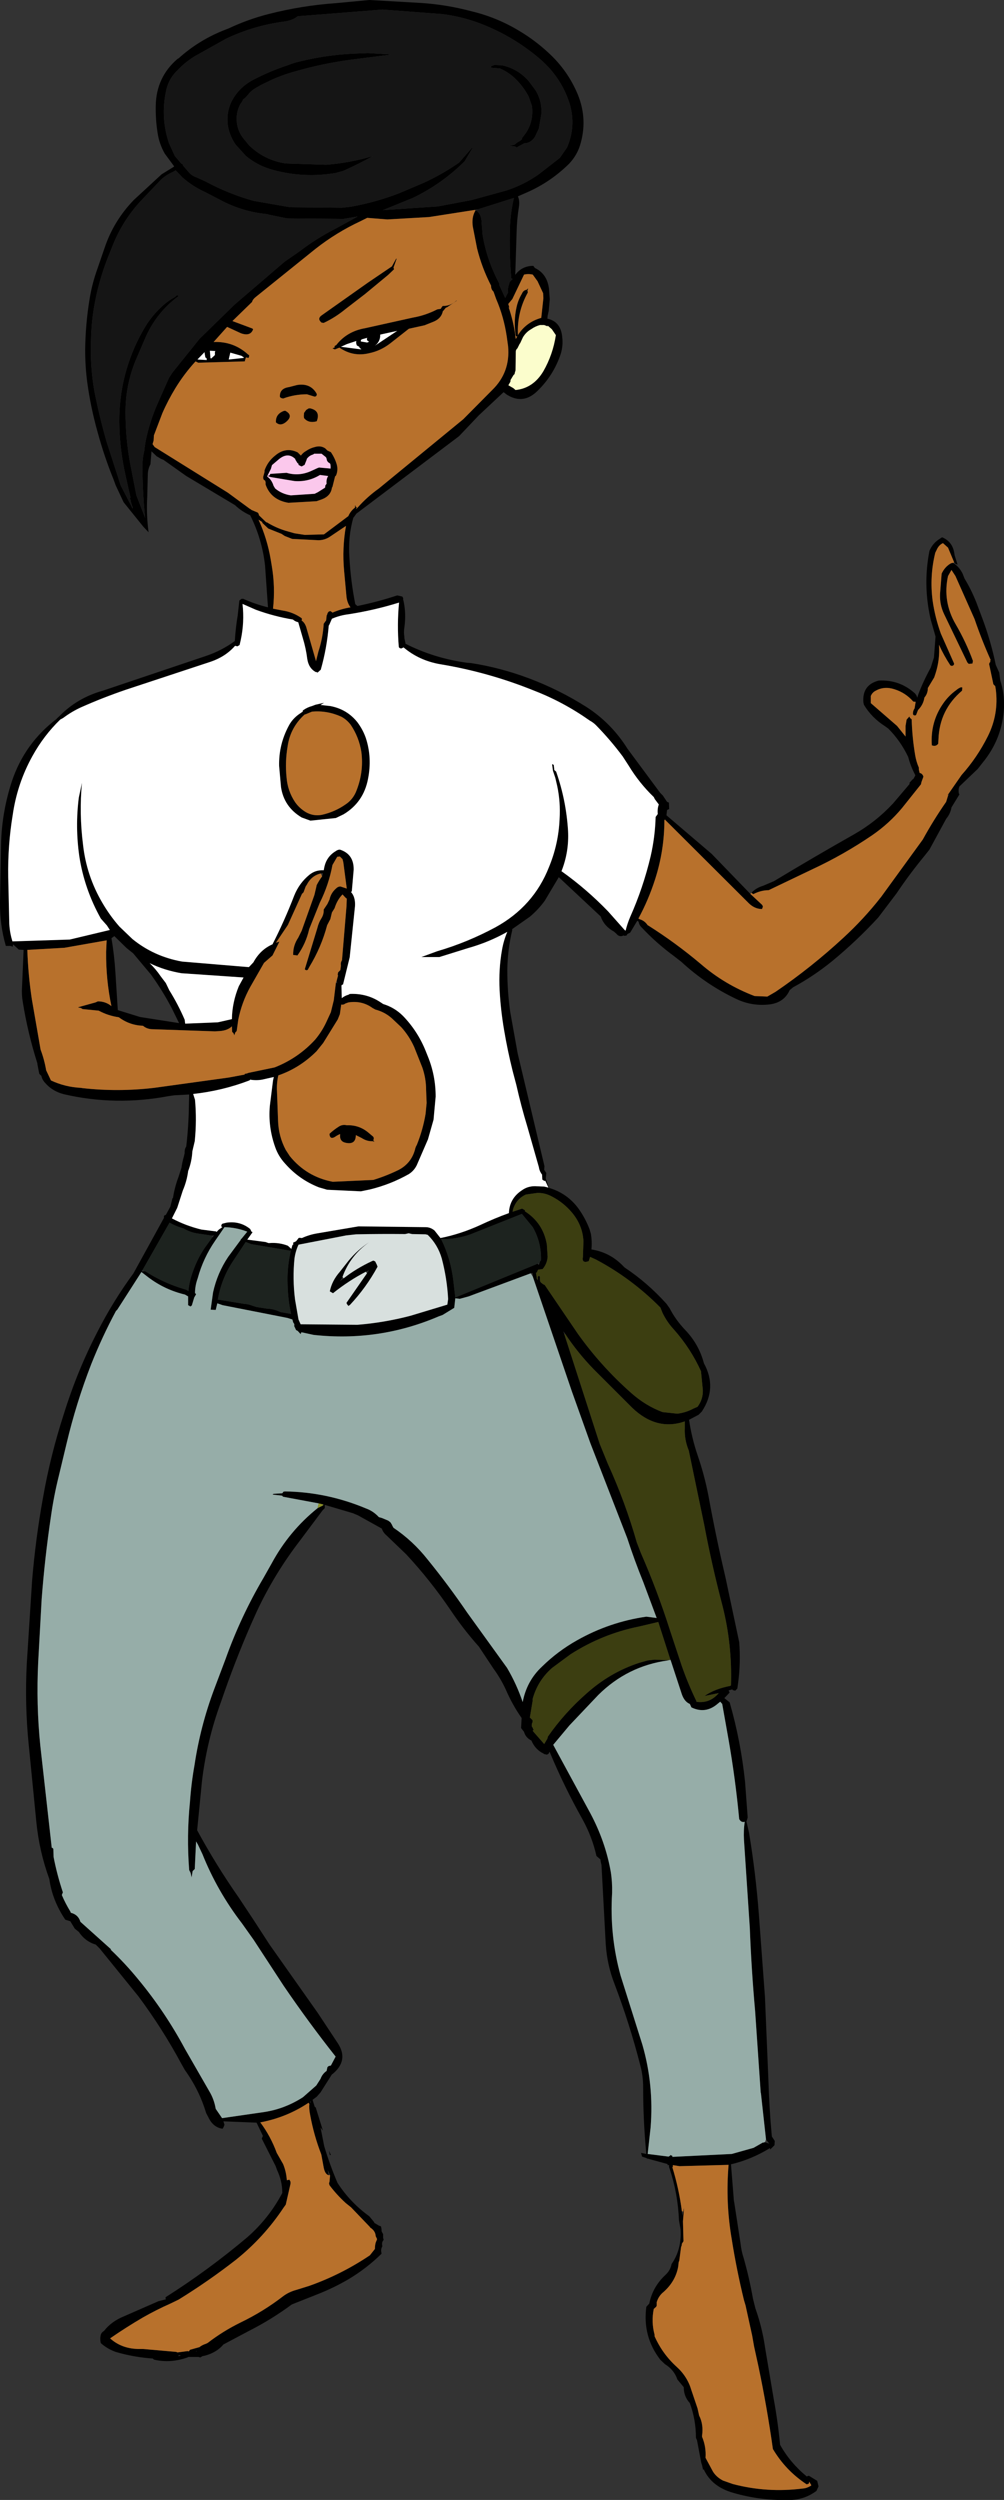
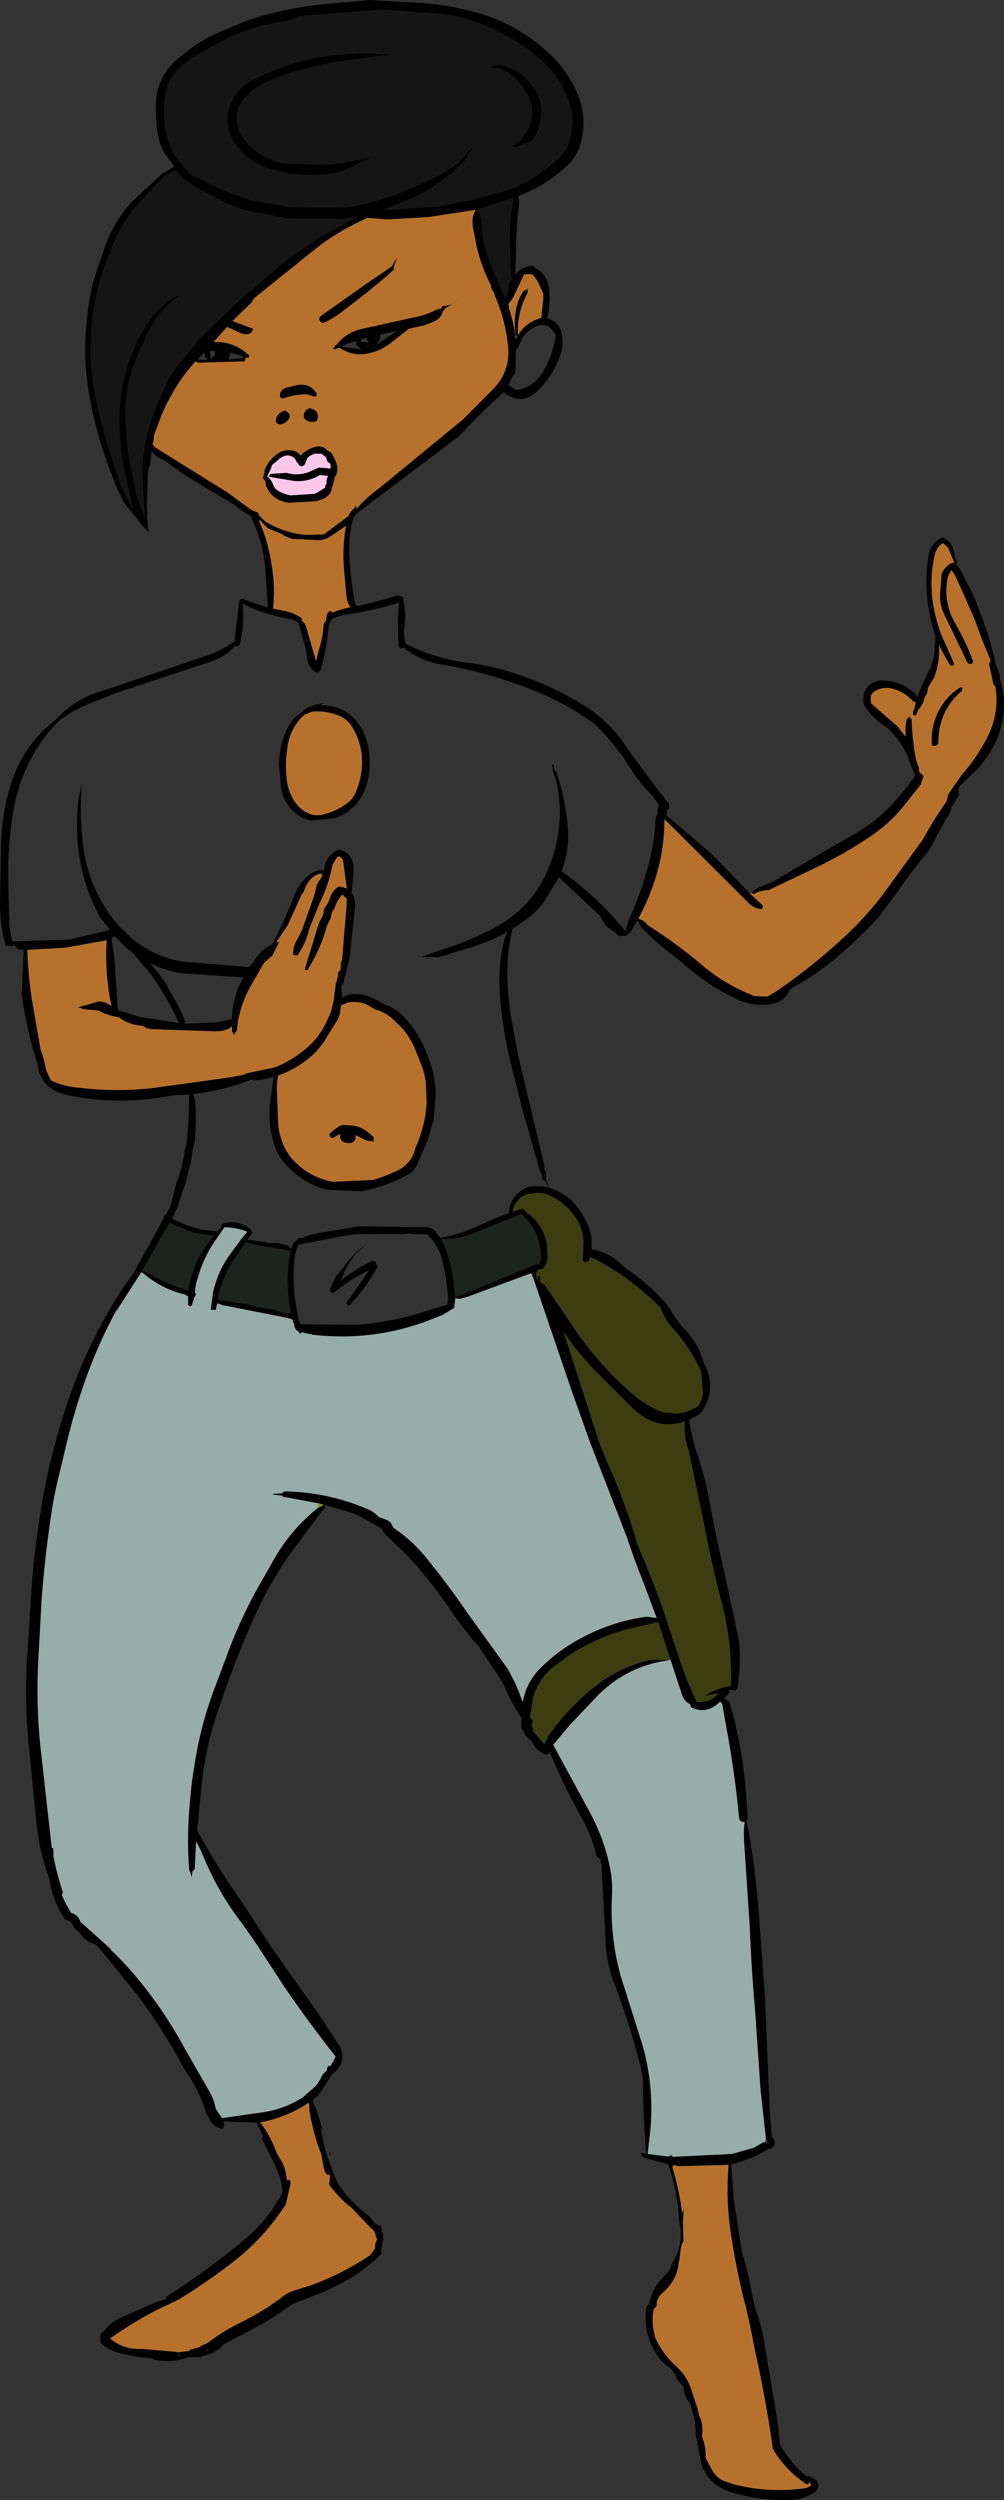
<svg xmlns="http://www.w3.org/2000/svg" height="471.1px" width="189.2px">
  <rect width="100%" height="100%" fill="#333333" stroke="none" />
  <g transform="matrix(1.0, 0.0, 0.0, 1.0, -225.4, -4.45)">
    <path d="M405.05 110.55 Q406.15 111.25 406.8 112.55 L407.15 113.45 Q408.45 115.6 409.4 118.0 L410.6 121.2 Q412.15 125.4 413.05 129.75 L413.7 131.2 413.9 132.7 Q414.7 135.1 414.6 137.8 414.3 143.65 410.55 148.2 L409.65 149.35 406.2 152.65 Q405.95 153.25 406.1 154.0 L406.2 154.15 404.7 156.6 Q404.5 157.8 403.7 158.75 L400.55 164.55 399.6 165.75 Q396.8 169.15 394.35 172.8 L390.9 177.35 Q386.9 181.7 382.3 185.5 378.75 188.4 374.85 190.5 L374.2 191.05 Q373.2 193.3 370.6 193.7 367.2 194.15 364.15 192.7 358.45 190.0 353.8 185.7 L352.45 184.65 Q349.05 182.15 346.35 179.25 345.85 178.8 345.75 178.15 L345.5 177.95 344.15 180.2 343.65 180.45 343.55 180.6 Q343.45 180.65 343.5 180.75 L343.0 180.8 342.95 180.75 342.95 180.7 Q342.15 181.15 341.55 180.4 L341.1 180.0 Q339.25 179.0 338.6 177.15 L330.7 169.75 328.05 174.2 Q326.85 175.85 325.25 177.2 L321.9 179.55 321.9 179.6 321.95 179.65 Q321.05 183.35 321.0 187.25 321.0 191.3 321.55 195.15 L322.95 202.95 328.0 224.2 327.95 224.9 328.35 225.5 328.25 226.55 328.85 228.3 Q332.3 229.3 334.45 232.25 335.75 234.1 336.5 236.1 L336.75 236.95 Q337.0 238.45 336.85 239.9 340.4 240.45 342.9 243.1 L343.1 243.3 Q347.4 246.15 351.0 250.15 L351.6 251.0 Q352.7 253.15 354.5 255.05 357.1 257.75 358.05 261.35 360.6 266.0 357.65 270.45 L357.05 271.05 355.25 272.0 Q355.75 275.45 356.9 278.8 358.15 282.45 358.9 286.3 360.3 294.0 362.1 301.65 L364.7 313.9 Q365.0 317.75 364.5 321.55 L364.35 322.65 363.95 323.05 363.5 322.95 363.4 322.8 362.7 323.0 362.9 323.4 361.9 324.45 362.9 325.25 Q365.0 332.55 365.8 340.2 L366.3 346.95 366.1 347.6 366.05 347.65 366.55 349.8 Q367.8 357.35 368.4 365.15 L369.55 380.7 370.2 396.35 Q370.35 401.65 370.85 407.05 L371.4 407.9 371.35 408.7 370.55 409.5 370.45 409.2 370.4 409.3 Q366.95 411.4 363.15 412.3 L363.7 419.2 363.75 419.4 364.95 427.2 Q365.1 428.65 365.55 430.0 366.6 433.7 367.3 437.65 L367.75 439.45 Q369.05 443.1 369.6 447.0 L371.2 456.5 Q372.0 460.85 372.4 465.15 374.3 468.55 377.4 471.1 L377.45 471.15 Q377.6 471.0 377.85 471.0 L379.4 471.95 379.65 473.0 379.25 473.85 Q377.15 475.4 374.6 475.55 368.85 475.75 363.55 474.2 359.5 473.05 358.0 469.75 L357.9 469.9 357.7 469.0 357.55 468.55 356.75 464.3 356.55 463.85 Q356.55 460.45 355.4 457.3 354.25 456.05 354.25 454.3 L353.05 452.85 Q352.45 451.05 350.7 449.95 L349.85 449.15 Q346.45 444.75 347.2 439.15 L347.75 438.55 Q348.4 435.35 350.85 433.1 351.75 432.25 351.95 431.1 353.9 428.3 353.65 424.55 L353.35 422.85 Q353.15 417.85 351.6 413.15 351.4 412.7 351.5 412.45 L351.2 412.45 351.2 412.25 347.35 411.2 347.35 411.45 347.3 411.15 346.4 410.85 346.2 410.15 347.2 410.35 Q346.6 404.15 346.6 397.8 346.6 395.6 346.05 393.6 344.05 385.8 341.2 378.3 339.8 374.7 339.55 370.8 L338.75 355.9 338.6 355.25 338.55 354.85 337.8 354.2 Q337.0 350.6 335.15 347.25 331.75 341.2 329.05 334.75 L328.95 334.55 328.8 334.9 328.6 335.05 328.35 335.1 328.1 335.0 328.05 335.05 327.75 334.85 327.45 334.7 Q326.15 333.9 325.55 332.45 324.45 331.9 324.15 330.8 L323.6 330.1 323.7 328.2 Q321.95 325.7 320.7 322.8 319.75 320.75 318.4 318.9 L315.65 314.75 Q312.75 311.5 310.3 307.85 306.5 302.25 301.95 297.35 L298.2 293.75 Q297.6 293.25 297.35 292.5 L292.85 290.0 291.9 289.6 286.65 288.05 286.6 288.05 286.6 288.65 286.2 289.05 281.9 294.8 Q277.1 301.05 273.8 308.1 L272.7 310.55 Q269.6 317.65 267.05 325.15 264.35 332.5 263.45 340.2 L262.55 349.35 Q266.1 355.9 270.4 362.05 L273.15 366.2 276.2 370.9 285.3 383.8 289.1 389.55 Q291.15 392.75 288.05 395.3 L287.95 395.35 285.8 398.75 285.1 399.55 284.3 400.15 284.7 401.45 284.9 401.6 286.25 405.95 285.8 405.35 286.5 408.9 Q287.55 412.4 289.0 415.8 291.35 419.45 295.0 422.1 L295.9 423.2 295.95 423.35 296.8 423.85 297.2 424.0 297.3 424.55 297.3 424.9 297.5 425.3 297.6 425.45 297.6 426.15 297.7 426.55 Q297.35 426.9 297.4 427.45 L297.45 427.75 Q297.15 428.25 297.25 428.8 L297.3 429.15 Q294.45 431.95 291.0 434.0 288.25 435.6 285.2 436.8 L280.4 438.7 Q276.55 441.55 272.3 443.7 L267.5 446.25 Q266.25 447.75 264.05 448.35 L263.55 448.45 263.15 448.7 262.8 448.6 260.9 448.6 260.85 448.65 Q257.55 449.85 254.4 449.1 L254.2 448.9 Q250.6 448.65 247.2 447.65 245.65 447.1 244.4 446.0 244.2 445.2 244.4 444.4 244.55 443.95 245.0 443.7 246.4 441.9 248.75 440.95 L255.25 438.1 256.65 437.75 256.6 437.55 256.6 437.35 Q264.65 432.25 272.0 426.05 276.1 422.45 278.6 417.7 278.6 415.45 277.6 413.35 L277.35 412.65 274.75 407.5 274.75 407.4 274.95 406.95 273.75 404.45 267.5 404.2 267.7 404.85 267.55 405.25 267.35 405.6 Q265.55 405.35 264.65 403.4 L264.25 402.65 Q262.95 398.3 260.25 394.55 L259.6 393.4 Q256.0 386.7 251.45 380.6 L244.2 371.65 243.45 370.9 Q241.45 370.3 240.25 368.5 L239.5 367.9 238.65 366.5 237.7 366.2 Q235.25 362.55 234.7 358.55 232.8 353.35 232.25 347.8 L230.8 333.1 Q230.05 325.6 230.45 317.9 L231.45 302.3 Q232.1 294.45 233.5 286.7 234.9 278.7 237.45 270.85 239.95 262.8 243.75 255.45 246.7 249.65 250.55 244.4 L256.3 233.95 256.3 233.6 256.45 233.45 256.6 233.4 256.65 233.4 257.5 231.85 257.9 230.25 258.0 230.2 Q258.3 228.2 259.05 226.2 L259.6 224.5 Q259.75 223.4 260.05 222.4 L260.2 221.75 Q260.15 221.0 260.5 220.5 260.95 216.6 261.0 212.8 L261.05 210.7 258.25 210.85 257.2 211.0 Q247.15 212.9 237.45 210.65 235.25 210.1 233.85 208.45 233.35 207.9 233.2 207.2 L232.8 206.8 232.45 205.0 232.45 204.85 Q230.65 199.2 229.7 193.3 229.45 191.9 229.55 190.5 L229.85 183.45 228.95 183.4 227.85 182.4 227.8 182.85 227.35 182.7 226.5 182.7 Q225.35 178.75 225.4 174.5 L225.6 163.45 Q225.75 157.45 227.65 151.65 230.05 144.5 236.1 139.9 L236.1 139.85 236.55 139.45 Q239.95 135.95 244.8 134.6 L264.25 128.05 Q267.2 127.05 269.65 125.25 269.8 122.75 270.2 120.4 L270.5 117.65 270.6 117.5 270.7 117.5 270.8 117.35 270.95 117.3 271.15 117.3 271.15 117.25 Q273.45 118.3 275.9 118.9 L275.35 111.05 Q274.8 106.05 272.55 101.55 270.95 100.85 269.7 99.65 L269.2 99.35 260.5 94.15 256.2 91.1 255.7 90.9 255.05 90.5 255.0 90.5 253.95 89.5 253.75 91.95 Q253.25 92.85 253.25 94.0 L253.15 98.0 Q252.95 101.4 253.4 104.75 L252.45 103.75 248.7 99.1 247.2 95.9 246.8 94.8 Q245.05 90.5 243.8 85.9 242.5 81.3 241.85 76.55 241.45 73.55 241.45 70.4 241.5 65.5 242.3 60.7 242.7 58.25 243.5 55.85 L245.1 51.2 Q246.8 46.1 250.6 42.15 L255.85 37.3 258.2 35.85 258.2 35.75 258.15 35.7 256.45 33.4 Q255.4 31.55 255.1 29.5 254.7 27.0 254.75 24.35 254.85 19.0 258.85 15.55 L259.05 15.45 Q262.7 12.15 267.35 10.25 L268.5 9.8 Q272.1 8.1 276.0 7.1 282.25 5.5 288.65 5.05 L295.0 4.45 304.6 5.0 Q309.5 5.3 314.35 6.6 319.1 7.75 323.3 10.3 326.15 12.0 328.65 14.3 332.4 17.7 334.3 22.3 336.2 27.0 334.7 31.85 334.1 33.75 332.65 35.3 329.1 38.8 324.6 40.75 L323.0 41.45 Q323.35 42.25 323.2 43.35 322.8 45.8 322.75 48.3 L322.5 56.25 Q323.75 54.55 325.9 54.55 L326.2 54.95 Q328.5 56.05 328.85 58.85 L329.0 60.85 328.8 63.05 328.6 63.95 328.55 64.5 Q331.1 65.05 331.35 68.0 331.55 69.6 331.05 71.2 329.7 75.2 326.65 78.15 324.3 80.45 321.6 79.2 L320.95 78.85 320.3 78.35 315.65 82.7 311.9 86.65 292.55 101.25 292.05 101.95 292.0 101.95 Q290.95 105.6 291.25 109.6 291.5 114.0 292.35 118.3 L292.75 118.65 Q296.65 117.85 300.25 116.65 L301.15 116.85 301.25 116.9 301.3 117.05 301.35 117.1 301.4 117.25 301.35 117.3 Q302.0 119.9 301.6 122.7 301.45 123.6 301.6 124.45 L301.6 124.7 301.8 125.6 301.8 125.75 Q307.2 128.5 313.45 129.35 L314.15 129.4 Q319.65 130.25 325.0 132.25 330.75 134.4 335.95 137.7 340.65 140.75 343.65 145.55 L349.8 153.85 350.3 154.35 351.1 155.55 351.45 155.7 351.5 156.9 351.1 157.1 351.0 158.0 351.0 158.1 359.5 165.35 366.8 172.9 369.0 174.95 369.15 175.2 369.15 175.35 369.0 175.75 Q367.65 175.75 366.55 174.7 L350.8 159.0 350.75 158.8 350.7 158.9 350.6 159.0 Q350.6 164.7 348.85 170.15 347.6 174.05 345.7 177.55 L345.85 177.6 345.85 177.65 Q346.85 177.9 347.45 178.8 L347.55 178.85 Q352.7 182.1 357.45 186.1 361.95 190.0 367.6 192.15 L370.0 192.25 371.55 191.35 Q378.3 186.75 384.35 181.15 388.15 177.65 391.3 173.65 L390.9 173.9 391.35 173.6 399.3 162.65 Q401.3 159.0 403.7 155.55 L404.05 154.4 404.1 154.35 404.25 154.15 404.25 154.1 404.05 154.25 404.0 154.25 406.6 150.5 Q409.55 147.2 411.55 143.2 413.65 139.0 413.05 134.35 L412.95 133.75 412.6 133.4 411.85 129.85 Q411.7 129.45 412.05 129.15 411.9 128.9 412.1 128.85 410.4 125.05 409.05 121.1 L405.45 113.0 404.7 111.85 404.05 113.0 Q403.0 117.8 405.5 122.1 407.45 125.45 408.75 129.0 L408.65 129.5 407.95 129.55 407.7 129.3 403.3 120.15 Q402.45 118.35 402.55 116.35 L402.85 112.55 Q403.45 111.25 404.6 110.6 L404.95 110.5 405.05 110.55 M367.0 172.7 Q367.8 171.8 369.25 171.35 L371.25 170.5 Q378.7 166.0 386.3 161.7 390.45 159.35 393.7 155.85 L396.8 152.2 396.8 151.95 397.35 151.35 397.55 151.2 397.9 150.55 Q397.0 148.85 396.55 147.1 395.1 144.05 392.8 141.75 L392.25 141.35 Q389.65 139.7 388.2 137.25 L388.1 136.8 Q387.85 133.5 391.0 132.7 394.95 132.5 397.85 135.15 L398.1 135.5 398.25 135.9 398.25 135.95 398.45 135.3 Q399.4 132.8 400.8 130.25 L401.4 128.35 401.7 124.4 400.8 121.25 Q399.65 116.3 400.1 111.4 400.25 109.8 400.55 108.25 401.2 106.75 402.55 105.95 402.8 105.75 402.95 105.7 404.95 106.55 405.25 108.8 L405.3 109.1 405.85 110.85 405.45 110.7 405.2 110.4 404.05 107.65 403.1 106.8 Q402.3 107.15 401.9 108.1 L401.65 108.6 Q400.55 113.05 401.15 117.65 401.6 120.8 402.7 123.85 L405.2 129.5 405.15 129.75 405.0 129.85 404.8 129.95 404.5 129.85 Q403.25 127.95 402.35 125.95 402.55 128.7 401.7 131.35 L401.45 132.1 400.25 134.1 Q400.25 135.15 399.6 135.9 399.4 137.25 398.4 138.25 L398.05 139.15 397.95 139.25 Q397.6 139.35 397.45 139.05 397.4 138.55 397.65 138.1 L397.75 137.95 397.95 136.75 398.0 136.65 397.5 136.65 Q396.05 135.0 394.0 134.35 392.05 133.7 390.45 134.6 389.8 134.9 389.5 135.6 L389.5 136.95 394.45 141.25 396.05 143.25 396.05 141.25 396.25 140.05 396.7 139.55 396.75 139.45 396.9 139.75 397.2 140.0 Q397.3 143.45 397.85 146.7 398.05 147.95 398.55 149.1 L398.55 149.45 398.7 150.1 Q399.2 150.2 399.4 150.75 L399.4 150.85 399.05 151.8 398.95 152.25 395.4 156.7 Q392.95 159.65 389.75 161.85 384.4 165.5 378.5 168.25 L370.25 172.2 Q368.8 172.2 367.35 172.95 L367.0 172.7 M406.7 134.5 L406.7 134.6 Q402.45 138.2 402.25 143.75 L402.2 144.6 Q401.75 145.2 401.0 144.9 400.7 140.5 403.15 137.0 404.15 135.55 405.6 134.5 406.0 134.15 406.5 133.95 L406.75 134.0 406.7 134.5 M369.75 407.6 L368.8 398.95 368.75 398.75 367.7 383.4 Q367.0 375.6 366.7 367.75 L365.6 351.15 Q365.5 349.3 365.75 347.75 365.1 347.95 364.7 347.25 364.0 339.75 362.7 332.3 L361.5 325.55 361.15 325.15 361.15 325.1 360.35 325.75 Q358.2 327.4 355.7 326.2 L355.4 325.55 Q354.4 325.15 353.9 323.75 L351.8 317.35 351.75 317.25 351.75 317.2 351.7 317.1 349.45 310.1 345.85 310.95 Q338.9 312.35 332.9 316.2 L329.45 318.75 Q326.7 321.15 325.75 324.7 L325.8 324.8 325.25 328.1 325.75 328.6 325.75 329.0 325.65 329.2 325.6 329.65 325.65 329.85 325.8 330.05 325.85 330.25 326.0 330.45 325.8 330.5 325.85 330.7 327.95 333.1 328.55 332.1 328.65 331.7 Q331.75 327.25 335.9 323.6 340.35 319.6 345.85 317.8 L347.45 317.35 348.75 317.2 351.2 317.3 351.25 317.35 Q343.65 318.4 338.15 323.85 L332.7 329.6 329.65 333.25 336.65 346.15 Q339.5 351.5 340.5 357.2 340.8 359.1 340.75 361.15 340.25 369.15 342.35 376.75 L346.45 389.75 Q348.65 397.35 348.0 405.4 L347.45 410.35 351.4 410.85 351.7 410.65 351.7 410.55 352.1 410.7 352.1 410.9 363.3 410.35 367.4 409.2 369.15 408.2 369.4 408.2 369.45 408.1 369.55 408.15 370.35 408.4 370.4 408.5 370.4 408.45 369.75 407.6 M326.35 21.5 Q327.6 23.6 327.4 26.05 L326.95 28.65 326.2 30.25 Q325.4 31.45 324.2 31.45 L323.0 32.1 322.8 32.25 322.55 32.1 322.4 32.05 321.4 31.9 322.4 31.7 Q322.85 31.25 323.4 31.0 L323.75 30.7 323.75 30.65 323.8 30.5 323.8 30.4 Q326.05 27.9 325.65 24.45 L325.05 22.7 Q324.25 21.15 323.1 19.9 321.6 18.2 319.6 17.35 L317.9 17.2 Q317.9 16.85 318.3 16.8 L318.55 16.7 320.0 16.75 Q323.0 17.4 325.05 19.75 L326.35 21.5 M327.25 15.65 Q322.2 11.3 315.95 8.9 312.4 7.55 308.7 7.1 L297.5 6.25 281.65 7.5 281.4 7.55 281.4 7.6 Q280.45 8.3 279.05 8.5 273.25 9.25 268.0 11.75 L262.1 15.05 Q260.3 16.15 258.85 17.7 257.1 19.35 256.65 21.8 255.65 26.7 257.25 31.45 L258.35 33.85 259.5 35.2 259.6 35.3 259.65 35.3 259.85 35.45 259.9 35.5 259.85 35.6 260.85 36.75 Q261.45 37.55 262.5 37.9 L264.15 38.65 Q268.5 41.0 273.2 42.3 L280.05 43.5 289.85 43.6 291.55 43.4 Q296.25 42.55 300.65 40.85 L305.35 38.85 Q308.8 37.25 311.9 35.1 L314.35 32.3 314.5 32.25 312.95 34.85 Q308.7 39.1 303.2 41.75 L297.55 44.05 307.9 43.35 314.25 42.15 320.8 40.35 Q324.05 39.3 326.85 37.35 L330.9 34.2 332.25 32.25 Q334.0 28.2 332.75 24.0 331.2 19.1 327.25 15.65 M294.7 14.45 L298.95 14.7 299.0 14.75 291.55 15.7 Q286.25 16.4 281.05 17.9 278.25 18.65 275.65 19.95 274.55 20.45 273.5 21.1 272.65 21.6 272.15 22.3 L271.6 22.9 271.2 23.2 271.15 23.35 271.1 23.45 271.0 23.6 270.9 23.8 270.7 24.05 Q269.95 25.45 270.0 27.0 270.05 29.1 271.4 30.7 L272.35 31.85 Q275.25 34.65 279.25 35.25 L286.85 35.5 Q291.35 35.15 295.7 33.85 293.0 35.35 290.1 36.65 L288.65 37.05 Q282.7 38.05 276.95 36.5 274.05 35.75 271.75 33.85 L269.8 31.7 Q268.8 30.25 268.4 28.45 267.95 25.9 269.0 23.65 270.35 20.95 273.1 19.5 276.35 17.8 279.75 16.7 280.7 16.3 281.8 16.05 287.65 14.6 293.75 14.5 L294.7 14.45 M250.35 99.95 L250.05 98.95 250.05 98.75 249.85 98.35 250.0 98.25 249.05 94.0 Q248.05 89.55 247.9 85.0 247.75 80.6 248.65 76.4 249.8 71.2 252.4 66.65 253.7 64.3 255.65 62.45 256.85 61.25 258.4 60.4 L258.7 60.1 258.9 60.1 259.05 60.25 Q255.05 63.2 252.95 67.75 L250.95 72.4 Q249.05 77.05 249.05 82.1 249.05 87.1 249.95 91.9 L251.1 97.8 252.75 102.05 Q252.3 97.7 252.25 93.15 252.15 91.05 252.65 89.15 L252.65 88.85 252.85 87.55 Q253.6 83.9 255.1 80.5 L257.25 75.65 257.9 74.65 263.0 68.3 269.6 61.85 279.05 53.75 281.8 51.85 Q285.05 49.35 288.7 47.5 L292.8 45.25 290.15 45.7 279.45 45.6 276.05 44.9 275.75 44.8 Q271.0 44.35 266.85 42.1 L264.05 40.65 Q261.65 39.55 259.8 37.9 L258.5 36.55 258.0 36.85 Q256.7 37.4 255.7 38.35 L251.85 42.4 Q248.55 46.0 246.7 50.55 L245.7 53.05 Q243.9 57.65 243.1 62.45 242.6 65.5 242.55 68.55 242.35 73.45 243.2 78.25 244.15 83.05 245.5 87.75 L248.15 95.95 250.25 100.0 250.4 100.35 250.35 99.95 M314.9 44.0 L306.25 45.35 298.4 45.8 294.6 45.5 293.3 46.15 Q288.8 48.25 284.85 51.35 L273.55 60.45 Q273.0 60.9 272.9 61.35 L269.2 64.95 272.95 66.35 273.1 66.5 Q272.6 67.9 270.8 67.25 L268.2 66.05 265.65 68.9 Q269.45 68.75 272.2 71.3 L272.35 71.35 272.35 71.6 272.3 71.75 272.3 71.8 272.2 71.9 271.75 71.8 271.55 72.4 271.5 72.55 262.75 72.8 262.25 72.55 Q260.1 74.9 258.45 77.6 257.05 79.9 256.0 82.3 L254.4 86.5 254.35 87.45 254.15 88.15 254.55 88.7 268.35 97.3 272.5 100.35 272.55 100.35 272.8 100.55 273.75 100.95 Q274.15 101.05 274.2 101.55 L275.6 102.9 275.65 102.85 Q277.25 103.85 279.15 104.45 L280.9 104.95 282.85 105.25 286.45 105.15 291.05 101.7 Q291.45 100.75 292.3 100.1 L292.3 99.75 292.35 99.65 292.45 100.0 292.65 100.0 292.5 100.4 292.75 100.15 Q294.55 98.1 296.8 96.5 L312.7 83.45 318.15 77.95 Q321.6 74.6 321.15 69.7 L320.9 67.9 Q320.35 64.15 318.9 60.8 L318.4 59.4 Q318.0 59.05 317.95 58.5 L317.95 58.3 Q316.2 54.9 315.3 51.25 L314.5 47.15 Q314.25 45.45 314.95 44.2 L315.15 44.1 Q316.15 44.85 316.15 46.35 L316.35 48.75 Q317.15 53.5 319.5 57.9 L319.5 58.2 320.6 60.6 321.15 59.55 Q321.05 58.8 321.3 58.1 L321.45 57.6 321.9 57.1 321.95 57.1 322.0 57.05 321.75 56.9 Q321.35 52.2 321.5 47.35 321.6 44.45 322.25 41.75 L315.45 43.9 314.95 44.0 314.9 44.0 M324.65 59.05 L324.85 58.85 324.95 58.85 324.85 59.05 324.8 59.2 324.85 59.45 324.85 59.6 Q322.8 63.3 323.0 67.55 L323.0 67.6 Q324.55 65.15 327.4 64.35 L327.8 60.65 327.75 59.7 326.7 57.45 325.8 56.2 Q324.95 56.0 324.15 56.2 L321.95 60.8 321.2 61.7 321.2 61.85 321.3 62.1 321.35 62.35 321.4 62.45 321.25 62.35 Q322.1 64.85 322.5 67.5 L322.5 67.75 322.6 68.35 322.95 67.7 322.8 67.9 322.6 67.75 Q322.15 64.95 322.75 62.3 323.05 60.95 323.75 59.8 324.0 59.15 324.65 59.05 M311.5 61.1 L309.65 62.35 309.4 62.45 309.0 62.95 308.85 63.1 Q308.55 64.55 306.9 65.15 L305.4 65.75 302.45 66.4 298.95 69.15 Q297.15 70.55 295.0 71.0 291.95 71.75 289.35 69.95 L289.25 70.0 288.5 70.3 288.05 70.1 288.25 70.0 288.45 69.95 288.45 69.7 Q288.55 69.55 288.75 69.5 290.75 66.9 294.2 66.3 L303.2 64.3 Q305.55 63.9 307.8 62.75 L308.45 62.65 308.7 62.25 308.85 62.1 Q310.25 62.15 311.4 61.1 L311.5 61.1 M323.6 68.75 L323.3 69.3 322.9 70.1 Q322.6 70.35 322.6 70.7 L322.55 74.25 322.4 74.75 322.4 74.85 322.35 74.95 322.15 75.2 322.2 75.0 322.1 75.25 321.85 75.65 321.85 75.7 321.8 75.75 Q321.55 76.05 321.6 76.35 L321.2 77.05 322.15 77.6 322.55 77.95 Q325.9 77.6 327.8 74.4 329.6 71.25 330.15 67.6 L329.4 66.5 328.6 65.8 328.6 65.95 327.95 65.7 327.15 65.7 Q326.25 65.95 325.55 66.45 324.55 67.0 323.95 68.0 L323.6 68.75 M299.25 54.65 L300.05 53.2 300.15 53.2 299.6 54.75 299.55 54.8 299.65 55.2 298.55 56.25 294.2 59.85 290.5 62.7 Q288.55 64.3 286.4 65.3 L286.0 65.25 Q285.1 64.5 286.05 63.85 L294.75 57.7 299.25 54.65 M293.4 68.6 L293.4 68.8 294.6 69.0 294.95 68.85 294.6 68.6 294.55 68.5 294.55 68.2 294.65 68.1 293.55 68.4 293.4 68.6 M293.1 69.9 L293.1 69.8 292.65 69.55 Q292.45 69.1 292.55 68.7 L290.75 69.3 289.65 69.8 293.5 70.3 293.1 69.9 M300.25 66.8 L297.05 67.5 Q297.1 68.8 296.05 69.6 L300.25 66.8 M285.1 78.85 L285.05 79.0 284.9 79.15 284.7 79.2 283.25 78.75 Q280.9 78.75 278.75 79.55 L278.35 79.45 278.15 79.25 Q278.05 77.65 279.85 77.4 L281.4 77.0 Q283.9 76.6 285.05 78.6 L285.1 78.75 285.1 78.85 M285.05 83.85 Q283.55 84.25 282.7 83.25 L282.65 82.85 282.7 82.25 283.1 81.7 283.5 81.45 283.6 81.4 283.85 81.4 Q285.85 81.85 285.1 83.8 L285.05 83.85 M286.7 88.95 L287.1 89.35 287.75 89.65 Q288.5 90.75 288.85 91.95 289.15 93.0 288.75 94.0 L288.65 94.15 288.55 94.2 288.05 96.2 287.95 96.35 Q287.75 97.9 286.05 98.55 L285.05 98.9 279.75 99.2 Q276.45 98.65 275.45 95.75 L275.45 95.3 275.35 95.0 275.15 94.9 275.05 94.75 275.0 94.55 275.0 94.3 275.25 93.4 275.25 93.1 Q275.85 91.4 277.25 90.3 279.25 88.6 281.5 89.7 L282.1 90.3 Q282.5 89.75 283.05 89.45 283.85 88.9 284.7 88.7 285.85 88.35 286.7 88.95 M285.5 92.55 L287.7 92.75 287.7 92.25 287.65 91.9 287.55 91.75 Q287.0 91.5 286.95 90.9 L286.85 90.65 286.75 90.55 286.0 89.95 284.6 89.95 284.4 90.1 Q283.65 90.3 283.2 90.95 L283.2 91.05 282.8 92.05 282.25 92.35 282.0 92.25 281.65 92.05 281.65 91.85 281.45 91.7 281.05 91.05 281.05 90.95 Q279.7 89.6 278.0 90.95 L276.65 92.1 276.45 92.8 275.8 94.1 275.75 94.25 Q276.6 94.85 276.95 96.0 L277.25 96.5 Q278.5 97.55 280.2 97.8 L284.7 97.5 285.3 97.2 286.65 96.35 286.7 96.1 286.7 95.95 286.95 95.6 Q286.85 94.75 287.25 94.15 L285.7 93.95 Q283.5 95.3 280.9 95.1 L276.4 94.35 275.85 94.15 276.25 94.0 276.25 93.9 276.35 93.75 279.4 93.55 Q281.75 94.25 284.05 93.2 L285.25 92.65 285.5 92.65 285.5 92.55 M264.95 70.55 L265.05 71.75 265.05 71.9 265.15 72.0 265.2 72.0 265.75 71.5 265.9 71.35 265.9 70.75 266.0 70.6 264.95 70.55 M264.2 70.55 L264.15 70.55 263.95 70.8 264.2 70.55 M262.65 72.2 L264.35 72.3 264.35 72.0 264.1 71.8 263.95 70.95 263.95 70.8 262.65 72.15 262.6 72.2 262.65 72.2 M268.5 72.2 L271.3 71.9 271.35 71.8 270.9 71.5 268.8 70.9 268.5 72.2 M278.85 81.9 L279.15 81.85 Q280.85 82.75 279.2 84.05 278.2 84.8 277.4 84.05 277.3 82.5 278.85 81.9 M274.15 102.45 Q275.75 106.0 276.4 109.8 L276.6 111.0 Q277.3 115.05 276.85 119.15 L278.65 119.5 Q280.65 119.8 282.25 120.95 L282.3 121.1 282.25 121.4 Q282.8 121.75 283.1 122.6 L284.95 129.05 285.4 127.25 Q286.25 124.65 286.4 122.0 L286.75 121.5 286.85 121.4 286.95 120.55 286.95 120.4 287.0 120.4 287.15 119.95 287.35 119.7 287.65 119.6 287.95 119.8 288.05 119.9 Q289.65 119.2 291.45 118.9 290.85 118.1 290.7 116.95 L290.25 112.05 Q289.85 107.75 290.6 103.55 L287.7 105.5 Q286.65 106.25 285.4 106.25 L280.45 106.0 279.05 105.45 278.45 105.05 275.95 104.05 274.8 102.95 274.85 102.85 274.15 102.4 274.05 102.35 274.15 102.45 M343.3 179.8 Q343.6 178.55 344.15 177.25 346.6 171.75 348.0 165.85 348.85 162.15 348.95 158.4 L349.35 157.85 Q349.25 156.85 349.55 156.05 L348.8 155.05 348.6 154.65 Q345.85 152.0 343.85 148.7 L342.75 147.0 Q340.4 143.85 337.7 141.1 337.2 140.6 336.55 140.25 331.6 136.75 326.05 134.6 317.4 131.1 308.25 129.6 304.35 128.9 301.45 126.45 L301.05 126.65 Q300.65 126.65 300.55 126.35 300.2 122.15 300.6 118.0 295.95 119.45 291.1 120.2 289.45 120.4 287.95 121.05 L287.45 122.2 287.35 122.35 Q287.0 126.6 285.85 130.65 L285.25 131.2 285.05 131.1 284.9 131.1 Q283.55 130.35 283.3 128.6 283.05 126.6 282.45 124.65 L281.6 121.7 Q281.05 121.6 280.6 121.2 277.0 120.6 273.6 119.35 L271.1 118.25 Q271.5 121.7 270.75 125.15 L270.55 126.0 270.15 126.25 269.7 126.15 Q267.9 128.2 265.1 129.15 L249.2 134.4 Q244.8 135.9 240.65 137.75 238.9 138.55 237.3 139.75 L236.75 140.05 Q233.65 143.05 231.5 146.95 228.65 152.1 227.8 158.0 226.85 163.75 226.95 169.7 L227.15 178.55 Q227.25 180.3 227.75 181.85 L227.75 181.9 227.8 181.85 238.55 181.5 246.1 179.7 245.55 178.85 244.4 177.55 Q241.3 172.0 240.35 165.85 239.55 160.3 240.25 154.75 L240.85 151.95 Q240.3 157.7 241.05 163.65 241.7 169.5 244.7 174.6 246.1 177.0 247.9 179.05 L250.35 181.4 Q254.4 184.7 259.7 185.65 L272.3 186.7 273.15 185.8 Q274.45 183.4 276.75 182.4 279.0 178.0 280.85 173.2 281.8 170.85 283.7 169.3 284.7 168.5 285.9 168.45 L286.4 168.45 286.5 167.95 Q286.9 165.9 288.65 164.85 289.05 164.55 289.45 164.55 292.1 165.4 292.05 168.35 L291.7 172.4 291.55 172.55 Q292.4 173.5 292.3 175.2 L291.3 184.85 290.05 189.95 289.85 190.05 289.75 190.15 289.8 192.55 Q290.35 192.1 291.05 191.9 291.2 191.85 291.3 191.75 294.55 191.6 297.15 193.35 L297.6 193.65 Q299.75 194.3 301.35 195.9 304.1 198.75 305.6 202.45 L306.0 203.45 Q307.5 207.1 307.5 211.1 L307.1 215.45 306.05 219.15 303.95 224.0 Q303.45 225.05 302.45 225.7 299.0 227.65 295.1 228.6 L293.4 228.95 287.05 228.65 285.5 228.2 Q281.8 226.75 279.15 223.75 277.85 222.35 277.25 220.6 275.9 216.8 276.25 212.85 L276.85 208.05 277.0 207.4 274.8 207.9 Q273.65 208.1 272.55 207.9 L272.4 208.05 Q267.3 210.0 261.8 210.6 L262.15 211.7 Q262.5 215.55 262.1 219.5 L261.65 221.4 Q261.55 223.35 260.85 225.15 L260.85 225.2 Q260.6 227.05 259.85 228.8 L258.8 232.05 257.8 234.05 Q260.45 235.45 263.35 236.15 L266.1 236.5 266.25 236.6 266.35 236.45 266.65 236.15 267.3 235.7 267.15 235.65 267.1 235.3 267.3 235.05 268.1 234.85 Q270.65 234.5 272.55 236.05 L272.8 236.55 273.0 236.65 272.0 238.05 275.45 238.5 276.0 238.7 276.15 238.7 Q278.0 238.55 279.65 239.2 L280.25 239.75 280.25 239.8 280.2 239.95 280.2 240.0 280.15 240.15 272.75 238.9 271.7 238.5 269.15 242.35 Q267.1 245.55 266.45 249.35 L266.45 249.4 266.5 249.4 266.5 249.35 271.4 250.15 Q272.25 250.2 273.1 250.55 L273.75 250.75 275.65 251.05 Q277.05 251.1 278.25 251.7 L280.25 252.05 Q279.65 249.3 279.6 246.4 279.5 243.55 280.05 240.9 L280.2 240.15 280.3 239.8 280.5 239.1 280.7 238.9 280.65 238.8 280.65 238.6 280.8 238.55 281.2 238.35 281.6 237.85 281.65 237.75 281.85 237.7 282.25 237.75 282.3 237.75 Q283.7 237.1 285.3 236.85 L292.95 235.55 305.6 235.7 Q306.55 235.7 307.3 236.35 L308.4 237.75 Q312.2 237.0 315.9 235.3 318.55 234.05 321.3 233.05 321.4 230.3 323.75 228.75 325.0 227.85 326.65 228.0 L327.95 228.05 328.75 228.25 328.15 226.95 328.0 227.0 327.6 226.75 327.55 225.8 Q327.05 225.15 326.95 224.4 L324.8 216.85 Q323.6 212.9 322.7 208.9 L322.0 206.25 Q321.05 202.45 320.4 198.6 319.75 194.8 319.55 191.05 319.35 187.1 320.0 183.45 320.3 181.7 321.0 180.05 317.55 182.0 313.65 183.1 L308.2 184.8 304.8 184.8 307.8 183.7 Q313.45 182.05 318.75 179.2 325.95 175.25 328.85 167.85 330.65 163.5 330.85 158.8 331.05 155.6 330.4 152.55 L330.05 151.05 329.6 149.7 329.45 148.55 Q329.4 148.4 329.6 148.5 L329.75 148.6 329.85 149.4 329.85 149.55 330.2 149.85 Q332.1 155.25 332.45 161.05 332.65 165.0 331.2 168.65 L331.25 168.65 Q335.95 172.0 340.0 176.2 L343.15 179.75 343.3 179.95 343.3 179.8 M282.8 139.1 Q280.1 141.55 279.6 145.1 279.1 148.0 279.4 150.95 279.6 153.5 281.0 155.6 281.8 156.75 283.05 157.5 284.45 158.3 286.05 158.0 288.5 157.45 290.5 156.05 291.8 155.2 292.45 153.75 294.0 150.05 293.5 146.15 293.05 143.35 291.5 141.05 290.75 140.05 289.7 139.5 287.05 138.3 284.2 138.55 L283.0 139.05 282.8 139.1 M281.65 139.1 L282.45 138.55 282.45 138.35 Q283.25 137.75 284.2 137.5 L284.85 137.25 286.4 136.9 286.45 136.9 285.8 137.3 287.65 137.5 Q290.8 138.1 292.75 140.55 293.8 141.95 294.35 143.55 295.55 147.25 294.75 151.25 293.9 155.65 290.15 157.9 L288.7 158.6 283.9 159.1 282.25 158.5 Q278.9 156.5 278.35 152.75 L278.0 148.8 Q277.9 144.75 279.85 141.15 280.5 139.95 281.65 139.1 M285.85 169.05 Q284.1 169.45 283.2 171.2 L283.0 171.5 282.6 172.6 282.3 172.9 279.65 178.75 277.4 182.1 278.05 181.9 276.75 184.5 275.15 185.9 272.55 190.45 Q270.95 193.35 270.3 196.6 L270.0 198.75 269.75 199.0 269.6 199.4 269.6 199.55 269.5 199.4 269.4 199.15 269.15 198.9 269.1 197.85 Q268.3 198.65 266.75 198.75 L265.9 198.8 254.2 198.4 Q253.1 198.4 252.35 197.75 249.8 197.65 247.8 196.15 245.75 195.85 244.0 194.9 L240.95 194.6 240.65 194.4 240.15 194.3 240.15 194.25 243.4 193.35 243.85 193.15 Q245.3 193.15 246.4 194.05 245.35 189.05 245.4 183.8 L245.5 181.65 237.55 183.05 230.55 183.45 Q230.7 188.1 231.4 192.75 L233.05 202.25 Q233.75 204.1 234.1 206.15 L235.0 208.05 Q237.65 209.3 240.65 209.45 L240.95 209.5 Q247.65 210.25 254.45 209.45 L268.55 207.5 271.5 206.95 271.5 206.9 271.55 206.8 271.9 206.75 272.3 206.6 272.35 206.6 277.15 205.6 Q281.6 203.85 284.8 200.35 286.05 198.85 286.85 197.15 L287.75 195.2 288.3 192.95 288.7 189.65 288.95 189.75 288.85 189.25 289.1 188.3 289.05 188.15 289.05 188.05 289.1 187.75 289.15 187.65 289.5 187.3 289.55 187.2 289.65 186.4 Q289.55 185.85 289.85 185.4 L290.7 175.2 290.75 173.8 290.5 173.6 289.95 173.0 Q288.95 174.0 288.45 175.6 L287.95 176.4 287.65 177.65 287.05 178.8 Q285.95 182.95 283.7 186.65 L283.4 187.2 283.2 187.3 282.9 187.2 282.85 187.05 285.2 179.35 Q285.45 178.3 286.0 177.45 286.45 176.7 286.4 175.85 L287.1 174.8 287.5 173.95 Q287.75 172.75 288.7 171.9 289.1 171.5 289.55 171.5 L290.75 171.9 290.1 166.95 289.95 166.35 289.45 165.85 288.95 165.9 288.05 167.45 Q287.35 171.2 285.65 174.6 L283.7 179.45 283.65 179.6 Q283.05 182.25 281.45 184.5 L280.65 184.4 Q280.6 182.65 281.6 181.15 L282.25 179.85 284.65 173.1 285.05 171.4 285.05 171.3 Q285.5 170.4 286.1 169.6 L286.25 169.0 285.85 169.05 M246.4 181.25 Q246.95 184.45 247.15 187.75 L247.6 194.8 251.8 196.1 259.15 197.25 257.8 194.5 Q256.05 191.15 253.85 188.1 L250.5 184.1 249.25 183.1 246.95 180.85 246.4 181.25 M257.3 191.05 Q258.95 193.7 260.2 196.6 L260.3 197.35 266.45 197.1 269.1 196.5 Q269.15 193.35 270.4 190.3 L271.3 188.65 259.6 187.85 Q256.35 187.3 253.6 185.95 254.75 187.05 255.7 188.45 L256.65 189.7 257.3 191.05 M290.5 193.55 Q290.1 193.85 289.7 193.75 L289.45 195.55 289.05 196.55 286.3 201.0 285.05 202.55 Q281.9 205.7 277.85 207.1 277.5 208.6 277.6 210.2 L277.8 215.7 Q277.9 218.6 279.25 221.15 L280.0 222.3 Q283.15 226.2 288.1 227.15 L295.75 226.8 Q298.2 226.05 300.55 224.9 302.9 223.65 303.6 221.1 303.7 220.6 303.95 220.2 305.1 217.35 305.6 214.35 L305.8 212.3 305.7 209.85 Q305.7 207.7 305.0 205.65 L303.45 201.75 Q302.5 199.65 301.0 198.0 L299.25 196.35 Q297.9 195.15 296.15 194.7 L295.6 194.4 Q293.6 192.95 291.05 193.35 L290.5 193.55 M326.65 229.25 L324.5 229.55 Q323.0 230.25 322.35 231.65 322.05 232.25 322.0 232.8 L323.8 232.2 324.3 232.5 324.35 232.65 324.3 232.7 Q327.75 234.9 328.45 238.95 L328.6 241.3 Q328.5 242.6 327.65 243.6 L326.85 243.7 326.75 243.8 326.6 244.15 326.4 244.35 326.55 245.2 326.55 245.4 326.75 245.7 326.75 245.05 326.95 244.85 327.15 245.05 327.15 245.65 327.2 245.95 327.35 246.15 327.75 246.45 328.05 246.6 334.3 255.8 Q338.65 261.9 344.35 266.95 347.05 269.35 350.25 270.55 L353.05 270.85 Q354.65 270.65 356.05 269.9 L356.85 269.55 Q357.9 268.15 357.85 266.4 L357.5 262.85 Q355.55 258.55 352.4 255.0 351.1 253.6 350.25 251.85 L349.85 250.85 Q344.4 245.35 337.7 241.8 L336.6 241.3 336.35 242.1 Q335.0 242.6 335.25 241.3 L335.35 238.35 Q335.2 235.3 333.1 232.85 331.55 231.05 329.45 229.95 328.1 229.2 326.65 229.25 M327.05 242.5 L327.15 242.2 327.2 242.1 327.35 241.95 Q327.45 238.6 325.8 235.7 L323.75 233.2 313.95 237.1 Q311.3 238.0 308.6 237.95 L308.5 237.95 308.6 238.1 Q310.3 241.6 310.8 245.55 L311.2 248.95 326.2 242.8 326.35 242.75 326.4 242.7 326.65 242.6 326.7 242.6 326.95 242.8 327.05 242.5 M325.8 245.0 L325.75 244.35 325.4 244.4 313.7 248.75 312.05 249.2 311.2 249.1 311.0 250.9 308.8 252.25 308.1 252.5 Q296.8 257.35 284.5 256.0 L282.2 255.5 282.05 255.85 281.5 255.25 281.2 255.1 280.8 254.25 280.9 254.2 280.8 253.85 280.65 253.65 280.5 253.1 279.55 252.8 267.35 250.4 266.35 250.05 266.05 251.3 265.1 251.25 265.55 248.0 Q266.35 244.35 268.4 241.3 L270.8 238.05 270.75 238.05 270.8 237.95 270.9 237.9 272.0 236.55 Q269.95 235.75 267.7 235.7 L265.95 238.25 Q263.7 241.5 262.65 245.35 262.2 246.6 262.15 247.85 L262.15 248.15 262.25 248.2 262.35 248.35 262.0 248.95 261.55 250.45 261.3 250.65 260.85 250.4 260.85 248.75 260.25 248.4 Q256.45 247.5 253.35 245.15 L252.05 244.15 247.5 251.25 247.25 251.5 Q244.65 256.35 242.6 261.5 239.75 268.85 237.95 276.45 L236.5 282.5 Q235.55 286.3 235.0 290.2 233.85 297.9 233.25 305.8 L232.6 317.6 Q232.2 325.65 233.0 333.45 L235.15 352.65 235.25 352.65 235.45 352.85 235.5 354.4 Q236.15 357.75 237.25 361.05 L237.05 361.55 Q237.7 363.1 238.65 364.65 L238.75 364.9 Q240.15 365.25 240.55 366.6 L246.4 371.85 246.2 371.8 Q249.0 374.45 251.45 377.45 256.5 383.55 260.25 390.55 L264.85 398.55 Q265.75 400.05 266.05 401.85 L267.25 403.6 275.2 402.45 Q279.1 401.85 282.5 399.65 L285.0 397.45 285.8 396.2 Q286.15 395.25 286.95 394.7 L287.1 394.0 287.3 393.8 287.65 393.7 287.75 393.7 288.65 392.0 Q283.55 385.55 278.85 378.65 L273.2 370.0 271.0 366.9 Q266.35 360.85 263.55 353.85 L262.7 352.05 262.35 351.45 262.1 356.65 261.7 357.05 261.5 358.25 261.35 357.5 261.35 357.3 261.05 356.85 Q260.55 350.4 261.2 344.0 261.45 340.45 262.05 337.1 263.15 329.75 265.75 322.8 L267.9 317.1 Q270.75 309.1 275.05 301.8 L276.6 299.05 Q279.9 292.95 285.25 288.65 L286.25 288.15 286.4 288.05 286.5 288.0 286.3 287.95 285.45 287.75 278.75 286.5 278.6 286.35 278.6 286.3 276.8 286.1 276.8 286.05 276.95 285.95 278.6 285.85 278.75 285.65 278.8 285.55 279.05 285.55 279.05 285.5 Q286.95 285.6 294.35 288.7 295.75 289.2 296.8 290.35 L297.35 290.5 298.55 291.0 298.95 291.3 299.1 291.5 299.2 291.7 299.25 291.75 299.25 291.95 299.55 292.35 Q303.2 294.8 306.0 298.35 309.9 303.15 313.45 308.35 L320.95 318.75 Q322.75 321.8 323.9 325.2 324.65 321.2 327.55 318.5 330.5 315.6 334.15 313.55 340.25 310.1 347.2 309.1 L349.15 309.35 346.65 302.65 Q344.95 298.45 343.6 294.3 L336.65 276.4 333.15 266.6 325.8 245.0 M287.5 218.3 L287.5 218.1 Q288.3 217.35 289.25 216.75 289.95 216.3 290.75 216.5 293.1 216.4 294.9 217.95 L295.55 218.5 Q296.0 218.8 295.75 219.3 L295.75 219.35 295.9 219.5 295.95 219.6 295.6 219.5 Q294.55 219.55 293.55 218.9 L292.45 218.35 292.45 218.45 Q292.4 220.2 290.55 219.8 289.35 219.55 289.5 218.25 L289.5 218.15 Q289.0 218.35 288.5 218.7 287.65 219.2 287.5 218.3 M294.35 244.1 Q291.15 245.75 288.15 248.15 L287.55 247.8 Q287.95 245.8 289.45 244.1 L291.1 242.0 Q292.8 239.95 294.95 238.55 291.4 241.05 289.95 245.05 L289.9 245.25 289.45 245.9 290.15 245.35 Q292.5 243.5 295.5 242.1 L295.75 242.0 296.1 242.15 296.4 242.75 296.55 243.15 Q294.4 247.1 291.35 250.35 L291.05 250.55 290.75 250.15 290.7 249.95 294.55 244.4 294.95 243.8 294.4 244.1 294.35 244.1 M290.65 237.25 L281.65 239.0 Q281.1 240.2 280.9 241.55 280.5 245.4 281.0 249.35 L281.65 253.1 282.05 254.0 292.75 254.1 Q297.8 253.7 302.75 252.4 L309.7 250.3 309.85 249.25 Q309.65 245.4 308.65 241.6 307.9 239.0 306.0 237.15 L305.6 237.05 303.05 237.0 302.4 236.85 301.75 237.0 Q297.05 236.95 292.5 237.05 L290.65 237.25 M331.9 255.8 L331.55 255.3 331.75 255.9 338.4 276.5 339.95 280.3 Q343.25 287.55 345.4 295.1 L346.15 297.05 Q349.3 304.25 351.65 311.65 L353.85 318.3 Q355.05 321.75 356.65 325.05 L356.6 325.15 356.65 325.15 Q359.15 325.5 360.85 323.5 L358.15 324.05 Q360.1 322.7 363.0 322.15 L363.15 322.05 Q363.4 314.35 361.55 307.05 359.55 299.45 358.1 291.75 L355.2 277.8 Q354.35 275.75 354.45 273.6 L354.45 272.3 Q349.15 274.15 344.55 269.75 L337.25 262.45 Q334.25 259.35 331.9 255.8 M252.25 243.8 L252.1 244.05 252.6 244.0 252.75 244.0 Q256.25 246.25 260.2 247.4 260.6 247.5 260.9 247.75 261.1 245.75 261.85 243.8 262.7 241.45 264.05 239.5 L265.35 237.7 265.75 237.25 265.35 237.3 262.7 236.9 Q261.25 236.7 260.0 235.95 258.55 235.55 257.35 234.85 L252.25 243.8 M328.85 334.35 L328.9 334.35 328.85 334.3 328.85 334.35 M352.2 412.85 L352.0 412.7 352.1 412.85 Q353.35 416.9 353.9 421.15 L354.0 422.0 354.15 421.2 354.25 420.7 354.3 420.55 354.1 423.05 354.2 426.8 353.9 427.25 353.85 427.65 353.75 427.85 353.4 430.5 353.3 430.7 353.2 431.6 Q352.7 434.35 350.45 436.35 349.5 437.1 349.15 438.3 L349.15 438.95 349.05 439.15 348.6 439.55 Q348.1 442.0 348.75 444.4 L348.75 444.7 Q350.25 448.05 352.9 450.45 354.95 452.3 355.7 454.9 L356.85 458.3 357.15 459.65 Q358.0 461.3 357.7 463.45 L357.7 463.65 Q358.5 465.55 358.35 467.6 L359.75 470.2 Q360.4 471.25 361.65 471.9 L363.5 472.55 Q369.95 474.25 376.65 473.4 377.5 473.35 378.3 472.8 L377.9 472.1 377.85 472.35 377.8 472.5 Q377.7 472.45 377.65 472.55 L377.4 472.6 Q373.45 470.0 371.05 465.95 369.95 458.1 368.3 450.25 L367.5 446.6 367.15 444.6 365.9 438.9 365.6 437.9 Q364.2 432.15 363.3 426.45 362.1 419.5 362.7 412.4 L353.45 412.65 352.2 412.45 352.2 412.85 M287.4 409.75 L287.75 410.55 287.55 410.55 287.4 409.75 M287.35 414.35 Q286.65 414.2 286.4 412.9 L285.95 410.45 Q284.55 406.85 283.85 403.0 283.6 401.8 283.7 400.95 L283.55 400.7 Q279.45 403.45 274.45 404.4 276.4 407.0 277.55 410.15 L278.75 412.25 Q279.35 413.7 279.45 415.3 L279.95 415.2 280.15 415.6 280.15 415.95 279.25 419.9 278.85 420.45 Q275.15 426.05 269.85 430.3 264.65 434.35 259.05 437.8 L257.5 438.55 Q254.9 439.7 252.35 441.15 249.1 443.05 246.15 445.1 248.25 447.0 251.35 447.1 L252.35 447.1 258.6 447.65 258.85 447.75 260.75 447.5 261.0 447.55 261.2 447.25 263.0 446.75 263.05 446.7 Q263.5 446.35 264.25 446.1 L264.55 445.95 Q267.4 443.75 270.75 442.1 275.0 440.05 278.7 437.2 279.8 436.35 281.3 435.95 L283.7 435.2 Q289.75 433.05 295.1 429.45 L296.05 428.25 Q296.05 427.6 296.2 427.05 L296.45 426.45 296.4 426.25 296.2 425.85 Q296.15 424.85 295.2 424.25 L295.05 424.05 291.55 420.4 290.55 419.6 Q288.85 418.05 287.5 416.25 L287.4 415.9 287.5 415.55 287.6 414.35 287.15 413.35 287.35 414.35 M283.95 400.45 L283.8 400.55 284.0 400.7 283.95 400.45 M262.45 447.55 L262.5 447.45 262.25 447.6 262.45 447.55 M259.2 448.25 L259.05 448.3 259.0 448.45 259.5 448.35 259.2 448.25" fill="#000000" fill-rule="evenodd" stroke="none" />
    <path d="M366.8 172.9 L367.0 172.7 367.35 172.95 Q368.8 172.2 370.25 172.2 L378.5 168.25 Q384.4 165.5 389.75 161.85 392.95 159.65 395.4 156.7 L398.95 152.25 399.05 151.8 399.4 150.85 399.4 150.75 Q399.2 150.2 398.7 150.1 L398.55 149.45 398.55 149.1 Q398.05 147.95 397.85 146.7 397.3 143.45 397.2 140.0 L396.9 139.75 396.75 139.45 396.7 139.55 396.25 140.05 396.05 141.25 396.05 143.25 394.45 141.25 389.5 136.95 389.5 135.6 Q389.8 134.9 390.45 134.6 392.05 133.7 394.0 134.35 396.05 135.0 397.5 136.65 L397.95 136.75 397.75 137.95 397.65 138.1 Q397.4 138.55 397.45 139.05 397.6 139.35 397.95 139.25 L398.05 139.15 398.4 138.25 Q399.4 137.25 399.6 135.9 400.25 135.15 400.25 134.1 L401.45 132.1 401.7 131.35 Q402.55 128.7 402.35 125.95 403.25 127.95 404.5 129.85 L404.8 129.95 405.0 129.85 405.15 129.75 405.2 129.5 402.7 123.85 Q401.6 120.8 401.15 117.65 400.55 113.05 401.65 108.6 L401.9 108.1 Q402.3 107.15 403.1 106.8 L404.05 107.65 405.2 110.4 405.05 110.55 404.95 110.5 404.6 110.6 Q403.45 111.25 402.85 112.55 L402.55 116.35 Q402.45 118.35 403.3 120.15 L407.7 129.3 407.95 129.55 408.65 129.5 408.75 129.0 Q407.45 125.45 405.5 122.1 403.0 117.8 404.05 113.0 L404.7 111.85 405.45 113.0 409.05 121.1 Q410.4 125.05 412.1 128.85 411.9 128.9 412.05 129.15 411.7 129.45 411.85 129.85 L412.6 133.4 412.95 133.75 413.05 134.35 Q413.65 139.0 411.55 143.2 409.55 147.2 406.6 150.5 L404.0 154.25 404.1 154.35 404.05 154.4 403.7 155.55 Q401.3 159.0 399.3 162.65 L391.35 173.6 390.9 173.9 391.3 173.65 Q388.15 177.65 384.35 181.15 378.3 186.75 371.55 191.35 L370.0 192.25 367.6 192.15 Q361.95 190.0 357.45 186.1 352.7 182.1 347.55 178.85 L347.45 178.8 Q346.85 177.9 345.85 177.65 L345.85 177.6 345.7 177.55 Q347.6 174.05 348.85 170.15 350.6 164.7 350.6 159.0 L350.7 158.9 350.8 159.0 366.55 174.7 Q367.65 175.75 369.0 175.75 L369.15 175.35 369.15 175.2 369.0 174.95 366.8 172.9 M406.7 134.5 L406.75 134.0 406.5 133.95 Q406.0 134.15 405.6 134.5 404.15 135.55 403.15 137.0 400.7 140.5 401.0 144.9 401.75 145.2 402.2 144.6 L402.25 143.75 Q402.45 138.2 406.7 134.6 L406.7 134.5 M271.55 72.4 L271.75 71.8 272.2 71.9 272.3 71.8 272.3 71.75 272.35 71.6 272.35 71.35 272.2 71.3 Q269.45 68.75 265.65 68.9 L268.2 66.05 270.8 67.25 Q272.6 67.9 273.1 66.5 L272.95 66.35 269.2 64.95 272.9 61.35 Q273.0 60.9 273.55 60.45 L284.85 51.35 Q288.8 48.25 293.3 46.15 L294.6 45.5 298.4 45.8 306.25 45.35 314.9 44.0 314.95 44.2 Q314.25 45.45 314.5 47.15 L315.3 51.25 Q316.2 54.9 317.95 58.3 L317.95 58.5 Q318.0 59.05 318.4 59.4 L318.9 60.8 Q320.35 64.15 320.9 67.9 L321.15 69.7 Q321.6 74.6 318.15 77.95 L312.7 83.45 296.8 96.5 Q294.55 98.1 292.75 100.15 L292.65 100.0 292.45 100.0 292.35 99.65 292.3 99.75 292.3 100.1 Q291.45 100.75 291.05 101.7 L286.45 105.15 282.85 105.25 280.9 104.95 279.15 104.45 Q277.25 103.85 275.65 102.85 L275.6 102.9 274.2 101.55 Q274.15 101.05 273.75 100.95 L272.8 100.55 272.55 100.35 272.5 100.35 268.35 97.3 254.55 88.7 254.15 88.15 254.35 87.45 254.4 86.5 256.0 82.3 Q257.05 79.9 258.45 77.6 260.1 74.9 262.25 72.55 L262.75 72.8 271.5 72.55 271.6 72.45 271.55 72.4 M323.3 69.3 L323.6 68.75 323.5 69.0 323.45 69.1 323.3 69.3 M311.5 61.1 L311.4 61.1 Q310.25 62.15 308.85 62.1 L308.7 62.25 308.45 62.65 307.8 62.75 Q305.55 63.9 303.2 64.3 L294.2 66.3 Q290.75 66.9 288.75 69.5 288.55 69.55 288.45 69.7 L288.45 69.95 288.25 70.0 288.05 70.1 288.5 70.3 289.25 70.0 289.35 69.95 Q291.95 71.75 295.0 71.0 297.15 70.55 298.95 69.15 L302.45 66.4 305.4 65.75 306.9 65.15 Q308.55 64.55 308.85 63.1 L309.0 62.95 309.4 62.45 309.65 62.35 311.5 61.1 M324.65 59.05 Q324.0 59.15 323.75 59.8 323.05 60.95 322.75 62.3 322.15 64.95 322.6 67.75 L322.8 67.9 322.95 67.7 322.6 68.35 322.5 67.75 322.5 67.5 Q322.1 64.85 321.25 62.35 L321.4 62.45 321.35 62.35 321.3 62.1 321.2 61.85 321.2 61.7 321.95 60.8 324.15 56.2 Q324.95 56.0 325.8 56.2 L326.7 57.45 327.75 59.7 327.8 60.65 327.4 64.35 Q324.55 65.15 323.0 67.6 L323.0 67.55 Q322.8 63.3 324.85 59.6 L324.85 59.45 324.8 59.2 324.85 59.05 324.95 58.85 324.85 58.85 324.65 59.05 M299.25 54.65 L294.75 57.7 286.05 63.85 Q285.1 64.5 286.0 65.25 L286.4 65.3 Q288.55 64.3 290.5 62.7 L294.2 59.85 298.55 56.25 299.65 55.2 299.55 54.8 299.6 54.75 300.15 53.2 300.05 53.2 299.25 54.65 M286.7 88.95 Q285.85 88.35 284.7 88.7 283.85 88.9 283.05 89.45 282.5 89.75 282.1 90.3 L281.5 89.7 Q279.25 88.6 277.25 90.3 275.85 91.4 275.25 93.1 L275.25 93.4 275.0 94.3 275.0 94.55 275.05 94.75 275.15 94.9 275.35 95.0 275.45 95.3 275.45 95.75 Q276.45 98.65 279.75 99.2 L285.05 98.9 286.05 98.55 Q287.75 97.9 287.95 96.35 L288.05 96.2 288.55 94.2 288.65 94.15 288.75 94.0 Q289.15 93.0 288.85 91.95 288.5 90.75 287.75 89.65 L287.1 89.35 286.7 88.95 M285.05 83.85 L285.1 83.8 Q285.85 81.85 283.85 81.4 L283.6 81.4 283.5 81.45 283.1 81.7 282.7 82.25 282.65 82.85 282.7 83.25 Q283.55 84.25 285.05 83.85 M285.1 78.85 L285.1 78.75 285.05 78.6 Q283.9 76.6 281.4 77.0 L279.85 77.4 Q278.05 77.65 278.15 79.25 L278.35 79.45 278.75 79.55 Q280.9 78.75 283.25 78.75 L284.7 79.2 284.9 79.15 285.05 79.0 285.1 78.85 M278.85 81.9 Q277.3 82.5 277.4 84.05 278.2 84.8 279.2 84.05 280.85 82.75 279.15 81.85 L278.85 81.9 M274.15 102.45 L274.15 102.4 274.85 102.85 274.8 102.95 275.95 104.05 278.45 105.05 279.05 105.45 280.45 106.0 285.4 106.25 Q286.65 106.25 287.7 105.5 L290.6 103.55 Q289.85 107.75 290.25 112.05 L290.7 116.95 Q290.85 118.1 291.45 118.9 289.65 119.2 288.05 119.9 L287.95 119.8 287.65 119.6 287.35 119.7 287.15 119.95 287.0 120.4 286.95 120.4 286.95 120.55 286.85 121.4 286.75 121.5 286.4 122.0 Q286.25 124.65 285.4 127.25 L284.95 129.05 283.1 122.6 Q282.8 121.75 282.25 121.4 L282.3 121.1 282.25 120.95 Q280.65 119.8 278.65 119.5 L276.85 119.15 Q277.3 115.05 276.6 111.0 L276.4 109.8 Q275.75 106.0 274.15 102.45 M282.8 139.1 L283.0 139.05 284.2 138.55 Q287.05 138.3 289.7 139.5 290.75 140.05 291.5 141.05 293.05 143.35 293.5 146.15 294.0 150.05 292.45 153.75 291.8 155.2 290.5 156.05 288.5 157.45 286.05 158.0 284.45 158.3 283.05 157.5 281.8 156.75 281.0 155.6 279.6 153.5 279.4 150.95 279.1 148.0 279.6 145.1 280.1 141.55 282.8 139.1 M288.7 189.65 L288.3 192.95 287.75 195.2 286.85 197.15 Q286.05 198.85 284.8 200.35 281.6 203.85 277.15 205.6 L272.35 206.6 272.3 206.6 271.9 206.75 271.55 206.8 271.5 206.9 271.5 206.95 268.55 207.5 254.45 209.45 Q247.65 210.25 240.95 209.5 L240.65 209.45 Q237.65 209.3 235.0 208.05 L234.1 206.15 Q233.75 204.1 233.05 202.25 L231.4 192.75 Q230.7 188.1 230.55 183.45 L237.55 183.05 245.5 181.65 245.4 183.8 Q245.35 189.05 246.4 194.05 245.3 193.15 243.85 193.15 L243.4 193.35 240.15 194.25 240.15 194.3 240.65 194.4 240.95 194.6 244.0 194.9 Q245.75 195.85 247.8 196.15 249.8 197.65 252.35 197.75 253.1 198.4 254.2 198.4 L265.9 198.8 266.75 198.75 Q268.3 198.65 269.1 197.85 L269.15 198.9 269.4 199.15 269.5 199.4 269.6 199.55 269.6 199.4 269.75 199.0 270.0 198.75 270.3 196.6 Q270.95 193.35 272.55 190.45 L275.15 185.9 276.75 184.5 278.05 181.9 277.4 182.1 279.65 178.75 282.3 172.9 282.6 172.6 283.0 171.5 283.2 171.2 Q284.1 169.45 285.85 169.05 L286.1 169.6 Q285.5 170.4 285.05 171.3 L285.05 171.4 284.65 173.1 282.25 179.85 281.6 181.15 Q280.6 182.65 280.65 184.4 L281.45 184.5 Q283.05 182.25 283.65 179.6 L283.7 179.45 285.65 174.6 Q287.35 171.2 288.05 167.45 L288.95 165.9 289.45 165.85 289.95 166.35 290.1 166.95 290.75 171.9 289.55 171.5 Q289.1 171.5 288.7 171.9 287.75 172.75 287.5 173.95 L287.1 174.8 286.4 175.85 Q286.45 176.7 286.0 177.45 285.45 178.3 285.2 179.35 L282.85 187.05 282.9 187.2 283.2 187.3 283.4 187.2 283.7 186.65 Q285.95 182.95 287.05 178.8 L287.65 177.65 287.95 176.4 288.45 175.6 Q288.95 174.0 289.95 173.0 L290.5 173.6 290.75 173.8 290.7 175.2 289.85 185.4 Q289.55 185.85 289.65 186.4 L289.55 187.2 289.5 187.3 289.15 187.65 289.1 187.75 289.05 188.05 289.05 188.15 289.1 188.3 288.85 189.25 288.7 189.65 M290.5 193.55 L291.05 193.35 Q293.6 192.95 295.6 194.4 L296.15 194.7 Q297.9 195.15 299.25 196.35 L301.0 198.0 Q302.5 199.65 303.45 201.75 L305.0 205.65 Q305.7 207.7 305.7 209.85 L305.8 212.3 305.6 214.35 Q305.1 217.35 303.95 220.2 303.7 220.6 303.6 221.1 302.9 223.65 300.55 224.9 298.2 226.05 295.75 226.8 L288.1 227.15 Q283.15 226.2 280.0 222.3 L279.25 221.15 Q277.9 218.6 277.8 215.7 L277.6 210.2 Q277.5 208.6 277.85 207.1 281.9 205.7 285.05 202.55 L286.3 201.0 289.05 196.55 289.45 195.55 289.7 193.75 Q290.1 193.85 290.5 193.55 M287.5 218.3 Q287.65 219.2 288.5 218.7 289.0 218.35 289.5 218.15 L289.5 218.25 Q289.35 219.55 290.55 219.8 292.4 220.2 292.45 218.45 L292.45 218.35 293.55 218.9 Q294.55 219.55 295.6 219.5 L295.95 219.6 295.9 219.5 295.75 219.35 295.75 219.3 Q296.0 218.8 295.55 218.5 L294.9 217.95 Q293.1 216.4 290.75 216.5 289.95 216.3 289.25 216.75 288.3 217.35 287.5 218.1 L287.5 218.3 M352.1 412.85 L352.2 412.85 352.2 412.45 353.45 412.65 362.7 412.4 Q362.1 419.5 363.3 426.45 364.2 432.15 365.6 437.9 L365.9 438.9 367.15 444.6 367.5 446.6 368.3 450.25 Q369.95 458.1 371.05 465.95 373.45 470.0 377.4 472.6 L377.65 472.55 Q377.7 472.45 377.8 472.5 L377.85 472.35 377.9 472.1 378.3 472.8 Q377.5 473.35 376.65 473.4 369.95 474.25 363.5 472.55 L361.65 471.9 Q360.4 471.25 359.75 470.2 L358.35 467.6 Q358.5 465.55 357.7 463.65 L357.7 463.45 Q358.0 461.3 357.15 459.65 L356.85 458.3 355.7 454.9 Q354.95 452.3 352.9 450.45 350.25 448.05 348.75 444.7 L348.75 444.4 Q348.1 442.0 348.6 439.55 L349.05 439.15 349.15 438.95 349.15 438.3 Q349.5 437.1 350.45 436.35 352.7 434.35 353.2 431.6 L353.3 430.7 353.4 430.5 353.75 427.85 353.85 427.65 353.9 427.25 354.2 426.8 354.1 423.05 354.3 420.55 354.25 420.7 354.15 421.2 353.9 421.15 Q353.35 416.9 352.1 412.85 M287.6 414.35 L287.5 415.55 287.4 415.9 287.5 416.25 Q288.85 418.05 290.55 419.6 L291.55 420.4 295.05 424.05 295.2 424.25 Q296.15 424.85 296.2 425.85 L296.4 426.25 296.45 426.45 296.2 427.05 Q296.05 427.6 296.05 428.25 L295.1 429.45 Q289.75 433.05 283.7 435.2 L281.3 435.95 Q279.8 436.35 278.7 437.2 275.0 440.05 270.75 442.1 267.4 443.75 264.55 445.95 L264.25 446.1 Q263.5 446.35 263.05 446.7 L263.0 446.75 261.2 447.25 261.0 447.55 260.75 447.5 258.85 447.75 258.6 447.65 252.35 447.1 251.35 447.1 Q248.25 447.0 246.15 445.1 249.1 443.05 252.35 441.15 254.9 439.7 257.5 438.55 L259.05 437.8 Q264.65 434.35 269.85 430.3 275.15 426.05 278.85 420.45 L279.25 419.9 280.15 415.95 280.15 415.6 279.95 415.2 279.45 415.3 Q279.35 413.7 278.75 412.25 L277.55 410.15 Q276.4 407.0 274.45 404.4 279.45 403.45 283.55 400.7 L283.7 400.95 Q283.6 401.8 283.85 403.0 284.55 406.85 285.95 410.45 L286.4 412.9 Q286.65 414.2 287.35 414.35 L287.6 414.35" fill="#b8712c" fill-rule="evenodd" stroke="none" />
    <path d="M351.75 317.25 L351.8 317.35 353.9 323.75 Q354.4 325.15 355.4 325.55 L355.7 326.2 Q358.2 327.4 360.35 325.75 L361.15 325.1 361.15 325.15 361.5 325.55 362.7 332.3 Q364.0 339.75 364.7 347.25 365.1 347.95 365.75 347.75 365.5 349.3 365.6 351.15 L366.7 367.75 Q367.0 375.6 367.7 383.4 L368.75 398.75 368.8 398.95 369.75 407.6 369.55 408.15 369.45 408.1 369.4 408.2 369.15 408.2 367.4 409.2 363.3 410.35 352.1 410.9 352.1 410.7 351.7 410.55 351.7 410.65 351.4 410.85 347.45 410.35 348.0 405.4 Q348.65 397.35 346.45 389.75 L342.35 376.75 Q340.25 369.15 340.75 361.15 340.8 359.1 340.5 357.2 339.5 351.5 336.65 346.15 L329.65 333.25 332.7 329.6 338.15 323.85 Q343.65 318.4 351.25 317.35 L351.75 317.25 M325.4 244.4 L325.8 245.0 333.15 266.6 336.65 276.4 343.6 294.3 Q344.95 298.45 346.65 302.65 L349.15 309.35 347.2 309.1 Q340.25 310.1 334.15 313.55 330.5 315.6 327.55 318.5 324.65 321.2 323.9 325.2 322.75 321.8 320.95 318.75 L313.45 308.35 Q309.9 303.15 306.0 298.35 303.2 294.8 299.55 292.35 L299.25 291.75 299.2 291.7 299.1 291.5 298.95 291.3 298.55 291.0 297.35 290.5 296.8 290.35 Q295.75 289.2 294.35 288.7 286.95 285.6 279.05 285.5 L278.8 285.55 278.75 285.65 278.6 285.85 276.95 285.95 276.8 286.05 276.8 286.1 278.6 286.3 278.6 286.35 278.75 286.5 285.45 287.75 285.25 288.65 Q279.9 292.95 276.6 299.05 L275.05 301.8 Q270.75 309.1 267.9 317.1 L265.75 322.8 Q263.15 329.75 262.05 337.1 261.45 340.45 261.2 344.0 260.55 350.4 261.05 356.85 L261.35 357.5 261.5 358.25 261.7 357.05 262.1 356.65 262.35 351.45 262.7 352.05 263.55 353.85 Q266.35 360.85 271.0 366.9 L273.2 370.0 278.85 378.65 Q283.55 385.55 288.65 392.0 L287.75 393.7 287.65 393.7 287.3 393.8 287.1 394.0 286.95 394.7 Q286.15 395.25 285.8 396.2 L285.0 397.45 282.5 399.65 Q279.1 401.85 275.2 402.45 L267.25 403.6 266.05 401.85 Q265.75 400.05 264.85 398.55 L260.25 390.55 Q256.5 383.55 251.45 377.45 249.0 374.45 246.2 371.8 L246.4 371.85 240.55 366.6 Q240.15 365.25 238.75 364.9 L238.65 364.65 Q237.7 363.1 237.05 361.55 L237.25 361.05 Q236.15 357.75 235.5 354.4 L235.45 352.85 235.25 352.65 235.15 352.65 233.0 333.45 Q232.2 325.65 232.6 317.6 L233.25 305.8 Q233.85 297.9 235.0 290.2 235.55 286.3 236.5 282.5 L237.95 276.45 Q239.75 268.85 242.6 261.5 244.65 256.35 247.25 251.5 L247.5 251.25 252.05 244.15 253.35 245.15 Q256.45 247.5 260.25 248.4 L260.85 248.75 260.85 250.4 261.3 250.65 261.55 250.45 262.0 248.95 262.35 248.35 262.25 248.2 262.15 248.15 262.15 247.85 Q262.2 246.6 262.65 245.35 263.7 241.5 265.95 238.25 L267.7 235.7 Q269.95 235.75 272.0 236.55 L270.9 237.9 270.8 237.95 270.75 238.05 270.8 238.05 268.4 241.3 Q266.35 244.35 265.55 248.0 L265.1 251.25 266.05 251.3 266.35 250.05 267.35 250.4 279.55 252.8 280.5 253.1 280.65 253.65 280.8 253.85 280.9 254.2 280.8 254.25 281.2 255.1 281.5 255.25 282.05 255.85 282.2 255.5 284.5 256.0 Q296.8 257.35 308.1 252.5 L308.8 252.25 311.0 250.9 311.2 249.1 312.05 249.2 313.7 248.75 325.4 244.4" fill="#96ada8" fill-rule="evenodd" stroke="none" />
    <path d="M351.75 317.25 L351.25 317.35 351.75 317.2 351.75 317.25 M285.45 287.75 L286.3 287.95 286.25 288.15 285.25 288.65 285.45 287.75" fill="#8c9128" fill-rule="evenodd" stroke="none" />
    <path d="M250.25 100.0 L248.15 95.95 245.5 87.75 Q244.15 83.05 243.2 78.25 242.35 73.45 242.55 68.55 242.6 65.5 243.1 62.45 243.9 57.65 245.7 53.05 L246.7 50.55 Q248.55 46.0 251.85 42.4 L255.7 38.35 Q256.7 37.4 258.0 36.85 L258.5 36.55 259.8 37.9 Q261.65 39.55 264.05 40.65 L266.85 42.1 Q271.0 44.35 275.75 44.8 L276.05 44.9 279.45 45.6 290.15 45.7 292.8 45.25 288.7 47.5 Q285.05 49.35 281.8 51.85 L279.05 53.75 269.6 61.85 263.0 68.3 257.9 74.65 257.25 75.65 255.1 80.5 Q253.6 83.9 252.85 87.55 L252.65 88.85 252.65 89.15 Q252.15 91.05 252.25 93.15 252.3 97.7 252.75 102.05 L251.1 97.8 249.95 91.9 Q249.05 87.1 249.05 82.1 249.05 77.05 250.95 72.4 L252.95 67.75 Q255.05 63.2 259.05 60.25 L258.9 60.1 258.7 60.1 258.4 60.4 Q256.85 61.25 255.65 62.45 253.7 64.3 252.4 66.65 249.8 71.2 248.65 76.4 247.75 80.6 247.9 85.0 248.05 89.55 249.05 94.0 L250.0 98.25 249.85 98.35 250.05 98.75 250.05 98.95 250.35 99.95 250.25 100.0 M294.7 14.45 L293.75 14.5 Q287.65 14.6 281.8 16.05 280.7 16.3 279.75 16.7 276.35 17.8 273.1 19.5 270.35 20.95 269.0 23.65 267.95 25.9 268.4 28.45 268.8 30.25 269.8 31.7 L271.75 33.85 Q274.05 35.75 276.95 36.5 282.7 38.05 288.65 37.05 L290.1 36.65 Q293.0 35.35 295.7 33.85 291.35 35.15 286.85 35.5 L279.25 35.25 Q275.25 34.65 272.35 31.85 L271.4 30.7 Q270.05 29.1 270.0 27.0 269.95 25.45 270.7 24.05 L270.9 23.8 271.0 23.6 271.1 23.45 271.15 23.35 271.2 23.2 271.6 22.9 272.15 22.3 Q272.65 21.6 273.5 21.1 274.55 20.45 275.65 19.95 278.25 18.65 281.05 17.9 286.25 16.4 291.55 15.7 L299.0 14.75 298.95 14.7 294.7 14.45 M327.25 15.65 Q331.2 19.1 332.75 24.0 334.0 28.2 332.25 32.25 L330.9 34.2 326.85 37.35 Q324.05 39.3 320.8 40.35 L314.25 42.15 307.9 43.35 297.55 44.05 303.2 41.75 Q308.7 39.1 312.95 34.85 L314.5 32.25 314.35 32.3 311.9 35.1 Q308.8 37.25 305.35 38.85 L300.65 40.85 Q296.25 42.55 291.55 43.4 L289.85 43.6 280.05 43.5 273.2 42.3 Q268.5 41.0 264.15 38.65 L262.5 37.9 Q261.45 37.55 260.85 36.75 L259.85 35.6 259.9 35.5 259.85 35.45 259.65 35.3 259.6 35.3 259.5 35.2 258.35 33.85 257.25 31.45 Q255.65 26.7 256.65 21.8 257.1 19.35 258.85 17.7 260.3 16.15 262.1 15.05 L268.0 11.75 Q273.25 9.25 279.05 8.5 280.45 8.3 281.4 7.6 L281.4 7.55 281.65 7.5 297.5 6.25 308.7 7.1 Q312.4 7.55 315.95 8.9 322.2 11.3 327.25 15.65 M326.35 21.5 L325.05 19.75 Q323.0 17.4 320.0 16.75 L318.55 16.7 318.3 16.8 Q317.9 16.85 317.9 17.2 L319.6 17.35 Q321.6 18.2 323.1 19.9 324.25 21.15 325.05 22.7 L325.65 24.45 Q326.05 27.9 323.8 30.4 L323.8 30.5 323.75 30.65 323.75 30.7 323.4 31.0 Q322.85 31.25 322.4 31.7 L321.4 31.9 322.4 32.05 322.55 32.1 322.8 32.25 323.0 32.1 324.2 31.45 Q325.4 31.45 326.2 30.25 L326.95 28.65 327.4 26.05 Q327.6 23.6 326.35 21.5 M315.45 43.9 L322.25 41.75 Q321.6 44.45 321.5 47.35 321.35 52.2 321.75 56.9 L321.95 57.1 321.9 57.1 321.45 57.6 321.3 58.1 Q321.05 58.8 321.15 59.55 L320.6 60.6 319.5 58.2 319.5 57.9 Q317.15 53.5 316.35 48.75 L316.15 46.35 Q316.15 44.85 315.15 44.1 L315.45 43.9" fill="#151515" fill-rule="evenodd" stroke="none" />
    <path d="M292.65 100.0 L292.75 100.15 292.5 100.4 292.65 100.0 M314.95 44.2 L314.9 44.0 314.95 44.0 314.95 44.2" fill="#c5791f" fill-rule="evenodd" stroke="none" />
-     <path d="M323.3 69.3 L323.45 69.1 323.5 69.0 323.6 68.75 323.95 68.0 Q324.55 67.0 325.55 66.45 326.25 65.95 327.15 65.7 L327.95 65.7 328.6 65.95 328.6 65.8 329.4 66.5 330.15 67.6 Q329.6 71.25 327.8 74.4 325.9 77.6 322.55 77.95 L322.15 77.6 321.2 77.05 321.6 76.35 Q321.55 76.05 321.8 75.75 L321.85 75.7 321.85 75.65 322.1 75.25 322.2 75.0 322.15 75.2 322.35 74.95 322.4 74.85 322.4 74.75 322.55 74.25 322.6 70.7 Q322.6 70.35 322.9 70.1 L323.3 69.3" fill="#fbfdcc" fill-rule="evenodd" stroke="none" />
-     <path d="M300.25 66.8 L296.05 69.6 Q297.1 68.8 297.05 67.5 L300.25 66.8 M293.1 69.9 L293.5 70.3 289.65 69.8 290.75 69.3 292.55 68.7 Q292.45 69.1 292.65 69.55 L293.1 69.8 293.1 69.9 M293.4 68.6 L293.55 68.4 294.65 68.1 294.55 68.2 294.55 68.5 294.6 68.6 294.95 68.85 294.6 69.0 293.4 68.8 293.4 68.6 M264.95 70.55 L266.0 70.6 265.9 70.75 265.9 71.35 265.75 71.5 265.2 72.0 265.15 72.0 265.05 71.9 265.05 71.75 264.95 70.55 M263.95 70.8 L263.95 70.95 264.1 71.8 264.35 72.0 264.35 72.3 262.65 72.2 262.65 72.15 263.95 70.8 M268.5 72.2 L268.8 70.9 270.9 71.5 271.35 71.8 271.3 71.9 268.5 72.2 M227.75 181.85 Q227.25 180.3 227.15 178.55 L226.95 169.7 Q226.85 163.75 227.8 158.0 228.65 152.1 231.5 146.95 233.65 143.05 236.75 140.05 L237.3 139.75 Q238.9 138.55 240.65 137.75 244.8 135.9 249.2 134.4 L265.1 129.15 Q267.9 128.2 269.7 126.15 L270.15 126.25 270.55 126.0 270.75 125.15 Q271.5 121.7 271.1 118.25 L273.6 119.35 Q277.0 120.6 280.6 121.2 281.05 121.6 281.6 121.7 L282.45 124.65 Q283.05 126.6 283.3 128.6 283.55 130.35 284.9 131.1 L285.05 131.1 285.25 131.2 285.85 130.65 Q287.0 126.6 287.35 122.35 L287.45 122.2 287.95 121.05 Q289.45 120.4 291.1 120.2 295.95 119.45 300.6 118.0 300.2 122.15 300.55 126.35 300.65 126.65 301.05 126.65 L301.45 126.45 Q304.35 128.9 308.25 129.6 317.4 131.1 326.05 134.6 331.6 136.75 336.55 140.25 337.2 140.6 337.7 141.1 340.4 143.85 342.75 147.0 L343.85 148.7 Q345.85 152.0 348.6 154.65 L348.8 155.05 349.55 156.05 Q349.25 156.85 349.35 157.85 L348.95 158.4 Q348.85 162.15 348.0 165.85 346.6 171.75 344.15 177.25 343.6 178.55 343.3 179.8 L343.15 179.75 340.0 176.2 Q335.95 172.0 331.25 168.65 L331.2 168.65 Q332.65 165.0 332.45 161.05 332.1 155.25 330.2 149.85 L329.85 149.55 329.85 149.4 329.75 148.6 329.6 148.5 Q329.4 148.4 329.45 148.55 L329.6 149.7 330.05 151.05 330.4 152.55 Q331.05 155.6 330.85 158.8 330.65 163.5 328.85 167.85 325.95 175.25 318.75 179.2 313.45 182.05 307.8 183.7 L304.8 184.8 308.2 184.8 313.65 183.1 Q317.55 182.0 321.0 180.05 320.3 181.7 320.0 183.45 319.35 187.1 319.55 191.05 319.75 194.8 320.4 198.6 321.05 202.45 322.0 206.25 L322.7 208.9 Q323.6 212.9 324.8 216.85 L326.95 224.4 Q327.05 225.15 327.55 225.8 L327.6 226.75 328.0 227.0 328.15 226.95 328.75 228.25 327.95 228.05 326.65 228.0 Q325.0 227.85 323.75 228.75 321.4 230.3 321.3 233.05 318.55 234.05 315.9 235.3 312.2 237.0 308.4 237.75 L307.3 236.35 Q306.55 235.7 305.6 235.7 L292.95 235.55 285.3 236.85 Q283.7 237.1 282.3 237.75 L282.25 237.75 281.85 237.7 281.65 237.75 281.6 237.85 281.2 238.35 280.8 238.55 280.65 238.6 280.65 238.8 280.7 238.9 280.5 239.1 280.3 239.8 280.25 239.8 280.25 239.75 279.65 239.2 Q278.0 238.55 276.15 238.7 L276.0 238.7 275.45 238.5 272.0 238.05 273.0 236.65 272.8 236.55 272.55 236.05 Q270.65 234.5 268.1 234.85 L267.3 235.05 267.1 235.3 267.15 235.65 267.3 235.7 266.65 236.15 266.35 236.45 266.25 236.6 266.1 236.5 263.35 236.15 Q260.45 235.45 257.8 234.05 L258.8 232.05 259.85 228.8 Q260.6 227.05 260.85 225.2 L260.85 225.15 Q261.55 223.35 261.65 221.4 L262.1 219.5 Q262.5 215.55 262.15 211.7 L261.8 210.6 Q267.3 210.0 272.4 208.05 L272.55 207.9 Q273.65 208.1 274.8 207.9 L277.0 207.4 276.85 208.05 276.25 212.85 Q275.9 216.8 277.25 220.6 277.85 222.35 279.15 223.75 281.8 226.75 285.5 228.2 L287.05 228.65 293.4 228.95 295.1 228.6 Q299.0 227.65 302.45 225.7 303.45 225.05 303.95 224.0 L306.05 219.15 307.1 215.45 307.5 211.1 Q307.5 207.1 306.0 203.45 L305.6 202.45 Q304.1 198.75 301.35 195.9 299.75 194.3 297.6 193.65 L297.15 193.35 Q294.55 191.6 291.3 191.75 291.2 191.85 291.05 191.9 290.35 192.1 289.8 192.55 L289.75 190.15 289.85 190.05 290.05 189.95 291.3 184.85 292.3 175.2 Q292.4 173.5 291.55 172.55 L291.7 172.4 292.05 168.35 Q292.1 165.4 289.45 164.55 289.05 164.55 288.65 164.85 286.9 165.9 286.5 167.95 L286.4 168.45 285.9 168.45 Q284.7 168.5 283.7 169.3 281.8 170.85 280.85 173.2 279.0 178.0 276.75 182.4 274.45 183.4 273.15 185.8 L272.3 186.7 259.7 185.65 Q254.4 184.7 250.35 181.4 L247.9 179.05 Q246.1 177.0 244.7 174.6 241.7 169.5 241.05 163.65 240.3 157.7 240.85 151.95 L240.25 154.75 Q239.55 160.3 240.35 165.85 241.3 172.0 244.4 177.55 L245.55 178.85 246.1 179.7 238.55 181.5 227.8 181.85 227.75 181.85 M281.65 139.1 Q280.5 139.95 279.85 141.15 277.9 144.75 278.0 148.8 L278.35 152.75 Q278.9 156.5 282.25 158.5 L283.9 159.1 288.7 158.6 290.15 157.9 Q293.9 155.65 294.75 151.25 295.55 147.25 294.35 143.55 293.8 141.95 292.75 140.55 290.8 138.1 287.65 137.5 L285.8 137.3 286.45 136.9 286.4 136.9 284.85 137.25 284.2 137.5 Q283.25 137.75 282.45 138.35 L282.45 138.55 281.65 139.1 M257.3 191.05 L256.65 189.7 255.7 188.45 Q254.75 187.05 253.6 185.95 256.35 187.3 259.6 187.85 L271.3 188.65 270.4 190.3 Q269.15 193.35 269.1 196.5 L266.45 197.1 260.3 197.35 260.2 196.6 Q258.95 193.7 257.3 191.05" fill="#ffffff" fill-rule="evenodd" stroke="none" />
    <path d="M285.25 92.65 L284.05 93.2 Q281.75 94.25 279.4 93.55 L276.35 93.75 276.25 93.9 276.25 94.0 275.85 94.15 276.4 94.35 280.9 95.1 Q283.5 95.3 285.7 93.95 L287.25 94.15 Q286.85 94.75 286.95 95.6 L286.7 95.95 286.7 96.1 286.65 96.35 285.3 97.2 284.7 97.5 280.2 97.8 Q278.5 97.55 277.25 96.5 L276.95 96.0 Q276.6 94.85 275.75 94.25 L275.8 94.1 276.45 92.8 276.65 92.1 278.0 90.95 Q279.7 89.6 281.05 90.95 L281.05 91.05 281.45 91.7 281.65 91.85 281.65 92.05 282.0 92.25 282.25 92.35 282.8 92.05 283.2 91.05 283.2 90.95 Q283.65 90.3 284.4 90.1 L284.6 89.95 286.0 89.95 286.75 90.55 286.85 90.65 286.95 90.9 Q287.0 91.5 287.55 91.75 L287.65 91.9 287.7 92.25 287.7 92.75 285.5 92.55 285.25 92.65" fill="#fbc8ec" fill-rule="evenodd" stroke="none" />
    <path d="M326.65 229.25 Q328.1 229.2 329.45 229.95 331.55 231.05 333.1 232.85 335.2 235.3 335.35 238.35 L335.25 241.3 Q335.0 242.6 336.35 242.1 L336.6 241.3 337.7 241.8 Q344.4 245.35 349.85 250.85 L350.25 251.85 Q351.1 253.6 352.4 255.0 355.55 258.55 357.5 262.85 L357.85 266.4 Q357.9 268.15 356.85 269.55 L356.05 269.9 Q354.65 270.65 353.05 270.85 L350.25 270.55 Q347.05 269.35 344.35 266.95 338.65 261.9 334.3 255.8 L328.05 246.6 327.75 246.45 327.35 246.15 327.2 245.95 327.15 245.65 327.15 245.05 326.95 244.85 326.75 245.05 326.75 245.7 326.55 245.4 326.55 245.2 326.4 244.35 326.6 244.15 326.75 243.8 326.85 243.7 327.65 243.6 Q328.5 242.6 328.6 241.3 L328.45 238.95 Q327.75 234.9 324.3 232.7 L324.35 232.65 324.3 232.5 323.8 232.2 322.0 232.8 Q322.05 232.25 322.35 231.65 323.0 230.25 324.5 229.55 L326.65 229.25 M331.75 255.9 L331.9 255.8 Q334.25 259.35 337.25 262.45 L344.55 269.75 Q349.15 274.15 354.45 272.3 L354.45 273.6 Q354.35 275.75 355.2 277.8 L358.1 291.75 Q359.55 299.45 361.55 307.05 363.4 314.35 363.15 322.05 L363.0 322.15 Q360.1 322.7 358.15 324.05 L360.85 323.5 Q359.15 325.5 356.65 325.15 L356.65 325.05 Q355.05 321.75 353.85 318.3 L351.65 311.65 Q349.3 304.25 346.15 297.05 L345.4 295.1 Q343.25 287.55 339.95 280.3 L338.4 276.5 331.75 255.9 M351.2 317.3 L348.75 317.2 347.45 317.35 345.85 317.8 Q340.35 319.6 335.9 323.6 331.75 327.25 328.65 331.7 L328.55 332.1 327.95 333.1 325.85 330.7 325.8 330.5 326.0 330.45 325.85 330.25 325.8 330.05 325.65 329.85 325.6 329.65 325.65 329.2 325.75 329.0 325.75 328.6 325.25 328.1 325.8 324.8 325.75 324.7 Q326.7 321.15 329.45 318.75 L332.9 316.2 Q338.9 312.35 345.85 310.95 L349.45 310.1 351.7 317.1 351.2 317.3" fill="#3c3e11" fill-rule="evenodd" stroke="none" />
    <path d="M308.6 237.95 Q311.3 238.0 313.95 237.1 L323.75 233.2 325.8 235.7 Q327.45 238.6 327.35 241.95 L327.2 242.1 327.15 242.2 327.05 242.5 326.7 242.6 326.65 242.6 326.4 242.7 326.35 242.75 326.2 242.8 311.2 248.95 310.8 245.55 Q310.3 241.6 308.6 238.1 L308.6 237.95 M252.6 244.0 L252.25 243.8 257.35 234.85 Q258.55 235.55 260.0 235.95 261.25 236.7 262.7 236.9 L265.35 237.3 265.35 237.7 264.05 239.5 Q262.7 241.45 261.85 243.8 261.1 245.75 260.9 247.75 260.6 247.5 260.2 247.4 256.25 246.25 252.75 244.0 L252.6 244.0 M266.45 249.35 Q267.1 245.55 269.15 242.35 L271.7 238.5 272.75 238.9 280.15 240.15 280.2 240.15 280.05 240.9 Q279.5 243.55 279.6 246.4 279.65 249.3 280.25 252.05 L278.25 251.7 Q277.05 251.1 275.65 251.05 L273.75 250.75 273.1 250.55 Q272.25 250.2 271.4 250.15 L266.5 249.35 266.45 249.35" fill="#1d231f" fill-rule="evenodd" stroke="none" />
-     <path d="M289.95 245.05 Q291.4 241.05 294.95 238.55 292.8 239.95 291.1 242.0 L289.45 244.1 Q287.95 245.8 287.55 247.8 L288.15 248.15 Q291.15 245.75 294.35 244.1 L294.55 244.4 290.7 249.95 290.75 250.15 291.05 250.55 291.35 250.35 Q294.4 247.1 296.55 243.15 L296.4 242.75 296.1 242.15 295.75 242.0 295.5 242.1 Q292.5 243.5 290.15 245.35 L289.95 245.05 M290.65 237.25 L292.5 237.05 Q297.05 236.95 301.75 237.0 L302.4 236.85 303.05 237.0 305.6 237.05 306.0 237.15 Q307.9 239.0 308.65 241.6 309.65 245.4 309.85 249.25 L309.7 250.3 302.75 252.4 Q297.8 253.7 292.75 254.1 L282.05 254.0 281.65 253.1 281.0 249.35 Q280.5 245.4 280.9 241.55 281.1 240.2 281.65 239.0 L290.65 237.25" fill="#d8e0de" fill-rule="evenodd" stroke="none" />
    <path d="M294.55 244.4 L294.35 244.1 294.4 244.1 294.55 244.4" fill="#548b6f" fill-rule="evenodd" stroke="none" />
  </g>
</svg>